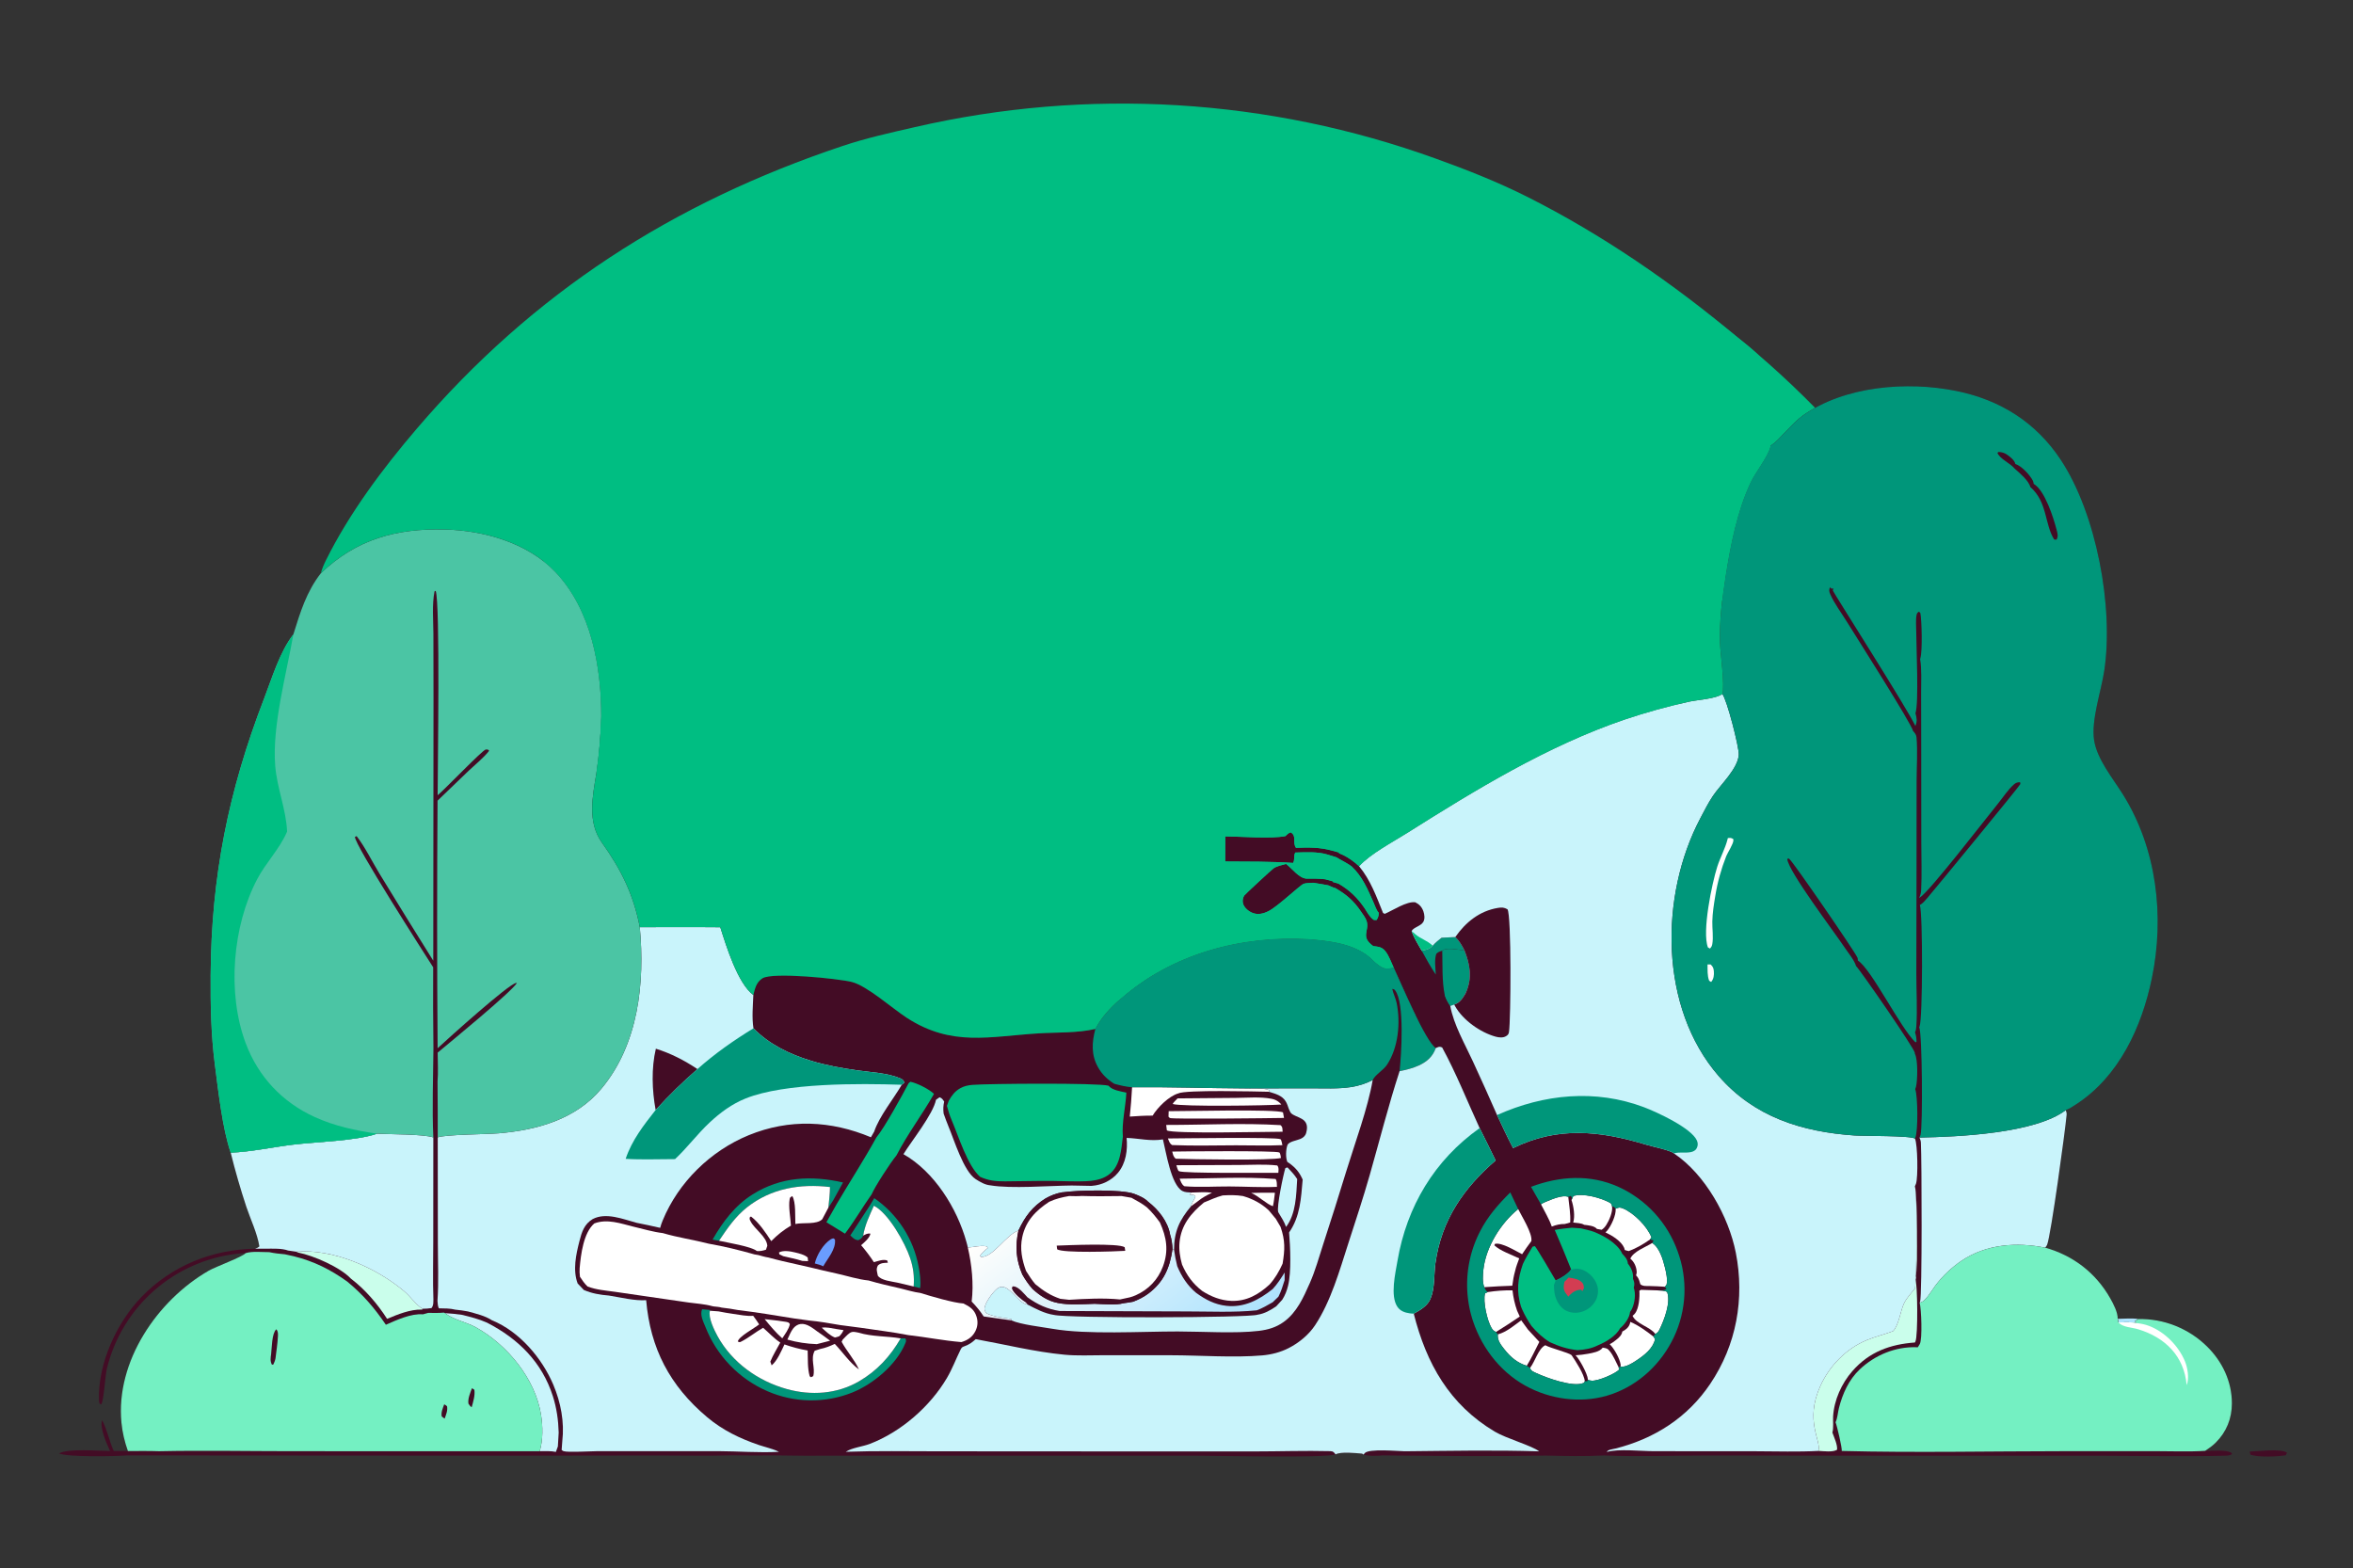
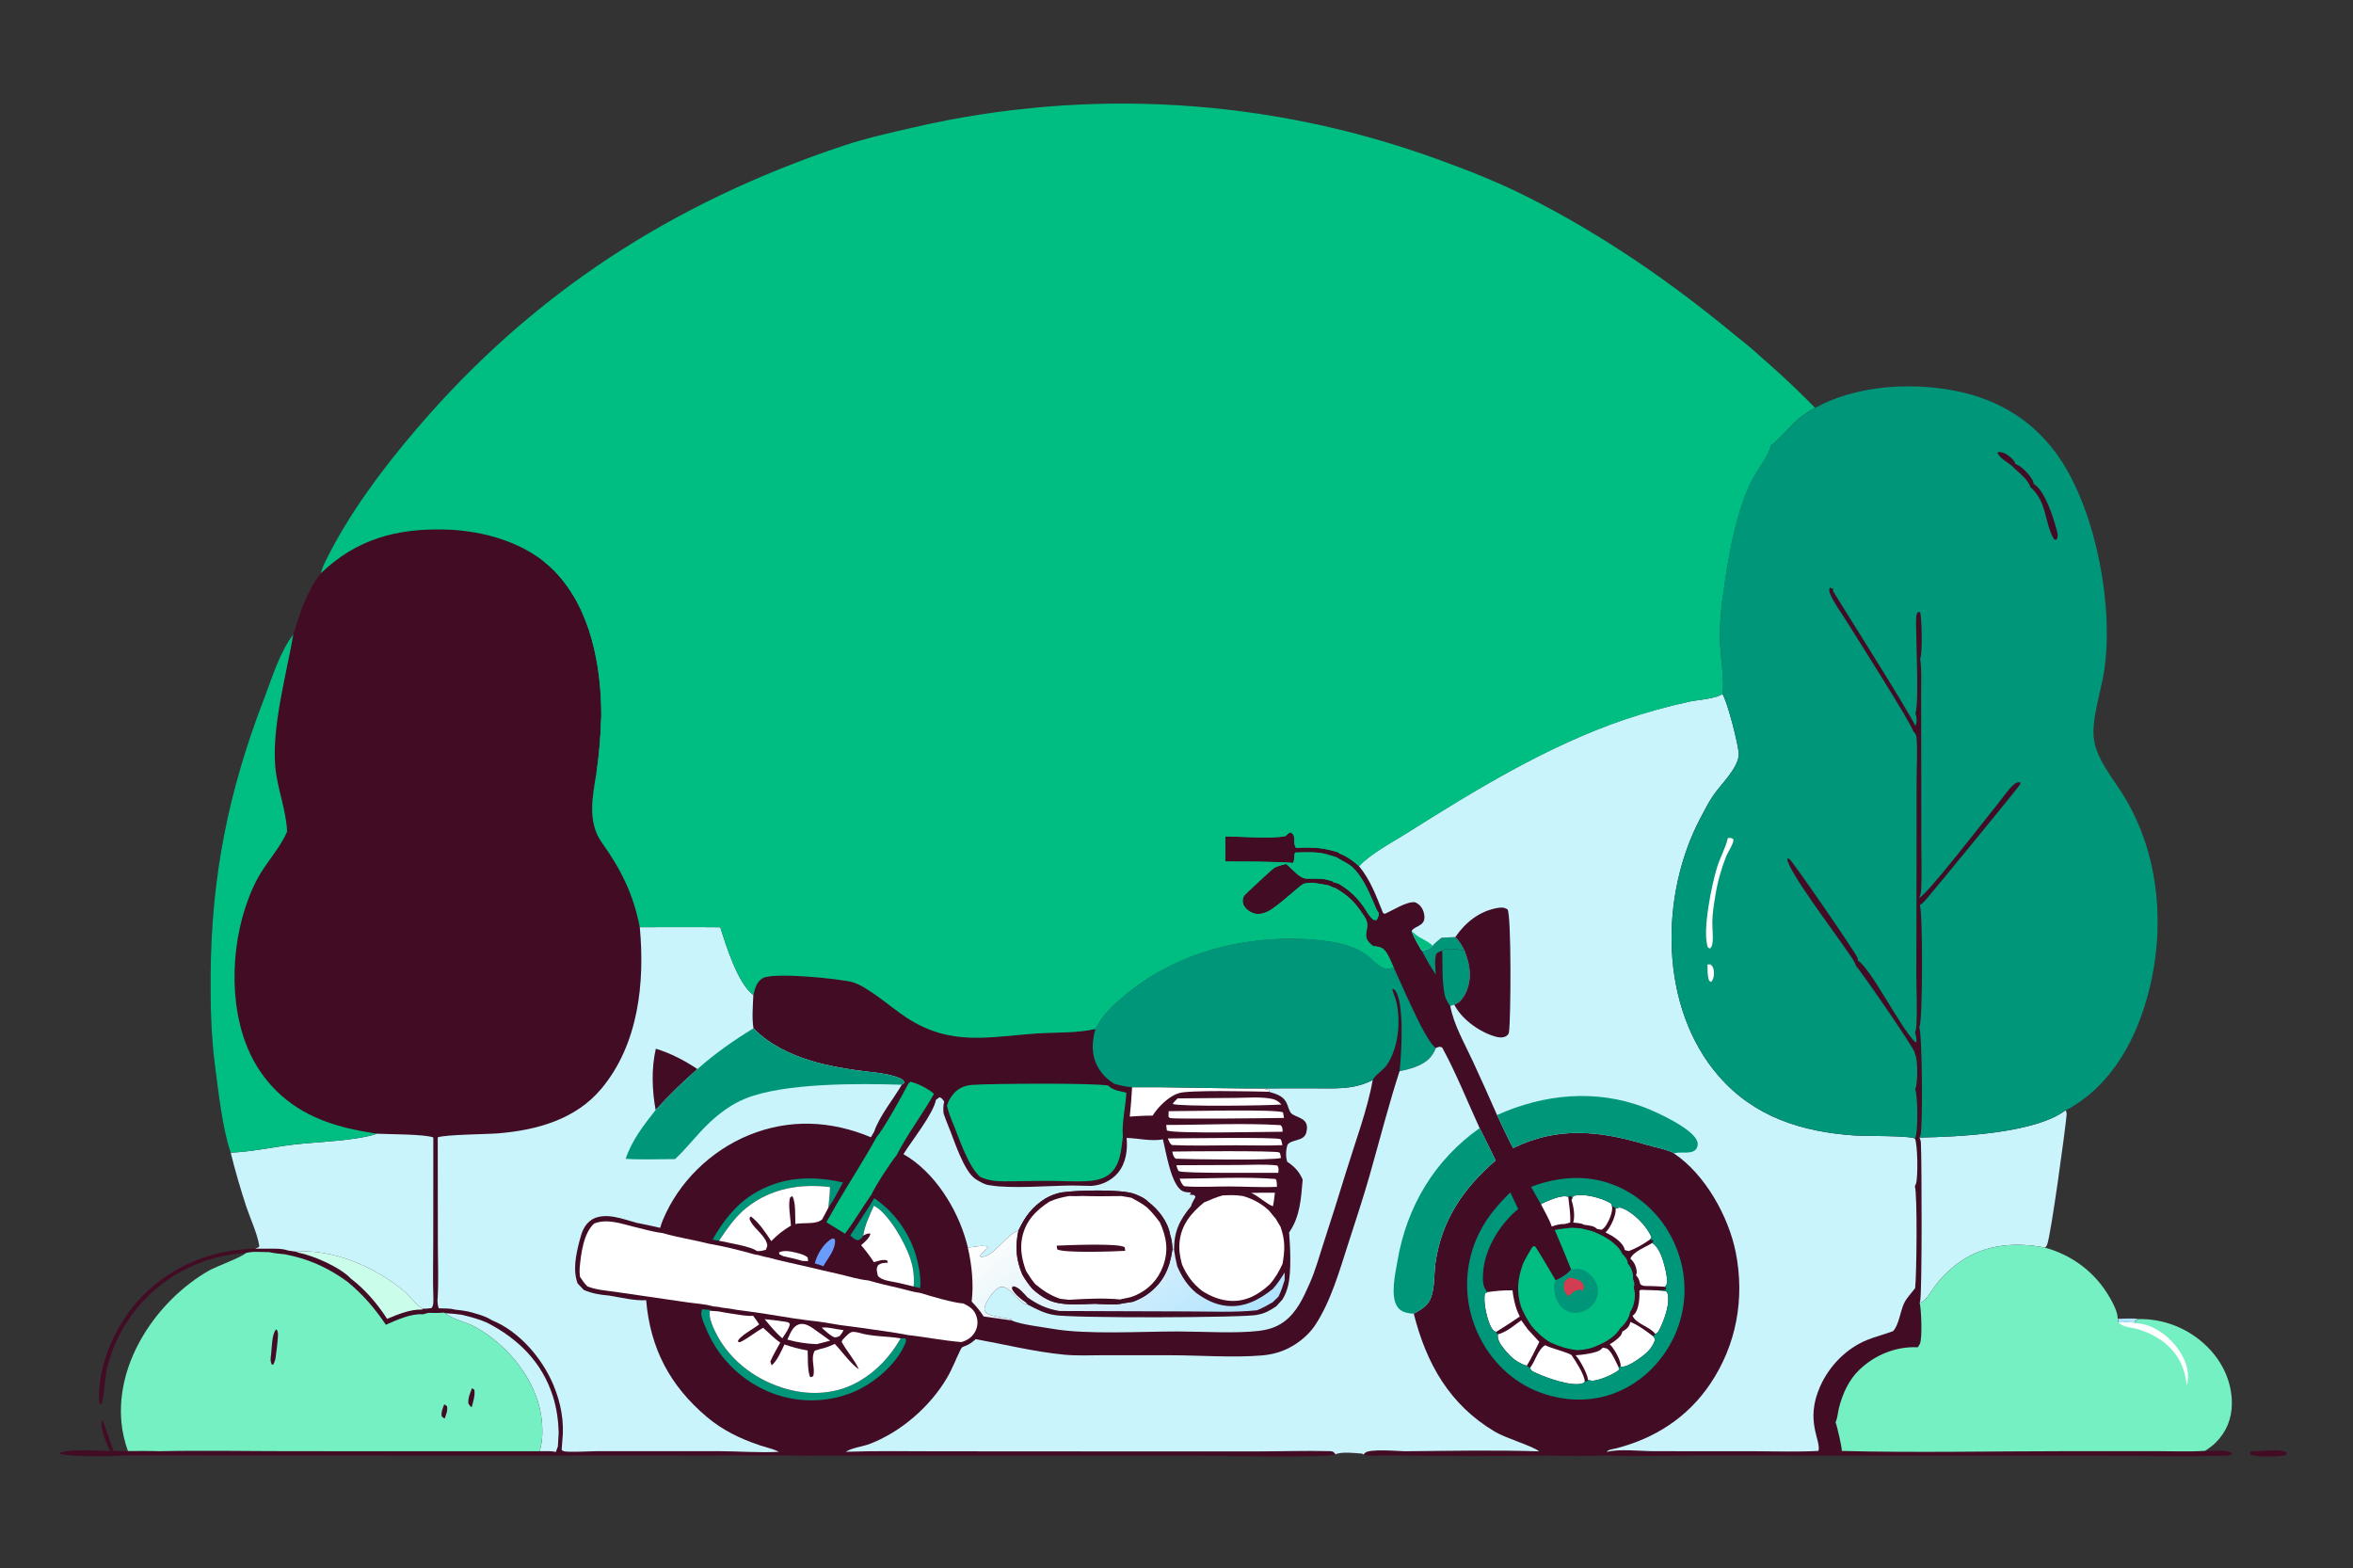
<svg xmlns="http://www.w3.org/2000/svg" width="1811" height="1207" viewBox="0 0 1811 1207" fill="none">
  <rect x="0" y="0" width="1811" height="1207" fill="#333333" stroke="none" />
  <path d="M1505.7 463.197C1504.8 459.581 1503.34 456.325 1501.69 453C1483.77 416.942 1458.1 382.639 1432.01 352.11C1342.35 247.194 1234.67 178.056 1104.3 134.442C1086.01 128.322 1067.29 124.174 1048.51 119.884C1044.37 118.932 1040.23 118.017 1036.09 117.139C1031.94 116.262 1027.78 115.422 1023.62 114.618C1019.46 113.815 1015.29 113.05 1011.11 112.321C1006.93 111.593 1002.75 110.902 998.559 110.248C994.37 109.595 990.175 108.979 985.975 108.401C981.775 107.823 977.569 107.282 973.359 106.779C969.149 106.276 964.935 105.811 960.717 105.384C956.498 104.957 952.277 104.567 948.051 104.215C943.825 103.864 939.597 103.55 935.366 103.274C931.135 102.998 926.902 102.76 922.666 102.56C918.431 102.36 914.194 102.198 909.956 102.074C905.718 101.95 901.479 101.863 897.239 101.815C893 101.767 888.76 101.757 884.519 101.785C880.28 101.813 876.041 101.879 871.802 101.982C867.563 102.086 863.326 102.228 859.089 102.408C854.853 102.587 850.619 102.805 846.387 103.061C842.154 103.316 837.924 103.61 833.697 103.941C829.47 104.273 825.247 104.642 821.026 105.049C816.806 105.456 812.59 105.901 808.377 106.384C804.164 106.866 799.957 107.387 795.753 107.945C791.55 108.503 787.353 109.099 783.161 109.732C778.968 110.365 774.782 111.036 770.601 111.745C766.42 112.453 762.246 113.199 758.079 113.982C753.913 114.765 749.753 115.585 745.601 116.443C741.448 117.301 737.304 118.196 733.168 119.128C729.031 120.06 724.903 121.029 720.785 122.035C716.666 123.041 712.557 124.083 708.456 125.163C704.356 126.243 700.266 127.359 696.186 128.512C692.105 129.665 688.036 130.854 683.976 132.08C679.917 133.306 675.87 134.568 671.834 135.866C667.798 137.165 663.774 138.499 659.762 139.869C655.749 141.24 651.749 142.646 647.762 144.089C623.962 152.639 600.113 162.05 577.492 173.409C519.804 202.377 465.078 240.091 415.634 281.483C410.363 285.902 396.944 295.456 394.798 301.908C426.754 303.864 436.53 316.434 461.823 331.057C469.134 335.285 478.037 338.746 486.527 336.124C498.991 332.278 502.163 318.707 507.883 308.595C512.965 299.635 520.972 293.234 530.924 290.495C539.485 288.139 549.284 288.218 557.857 290.482C583.976 297.386 589.14 316.739 609.485 324.998C634.919 335.323 691.914 335.705 711.556 348.538C713.902 350.071 714.115 350.616 714.709 353.189C714.412 354.025 714.155 354.817 713.599 355.524C708.638 361.83 691.44 362.877 683.682 363.561C657.477 365.866 627.858 364.261 601.291 364.307L435.232 364.433C425.162 364.469 399.456 363.173 390.883 364.851C390.576 364.911 390.27 364.982 389.951 365.047C390.034 365.397 390.116 365.748 390.199 366.096C392.204 373.752 401.731 385.568 405.481 393.578C415.752 415.534 420.87 441.644 424.608 465.447C427.237 482.225 429.384 499.892 428.876 516.885C428.641 525.01 424.997 550.159 427.108 556.176C431.707 559.809 446.199 560.715 452.413 562.045C469.299 565.741 485.934 570.349 502.317 575.869C561.654 596.065 617.109 629.975 669.826 663.238C681.008 670.294 697.957 679.154 706.669 688.769L709.488 686.302C713.314 683.239 717.446 680.435 722.103 678.846L722.056 678.227L727.862 676.629C736.973 674.132 745.902 674.2 755.228 674.594C758.169 670.452 754.371 665.422 759.345 662.665C761.122 663.34 762.072 664.272 763.38 665.58C774.567 667.787 797.195 665.894 809.664 665.795L809.715 685.128C792.297 685.232 774.84 685.066 757.453 686.224C755.931 683.617 757.195 680.616 755.761 678.235C747.452 678.068 739.12 677.407 731.047 679.756L723.965 681.95L721.909 683.214C718.682 685.009 715.385 686.712 712.398 688.892C704.043 696.796 700.09 706.445 695.506 716.727C694.378 719.257 693.375 722.585 691.523 724.648C691.544 726.712 691.975 728.532 693.255 730.181L695.317 730.094C698.493 727.852 700.233 724.562 702.235 721.317C707.857 713.022 713.877 707.193 722.539 702.134L726.814 700.925L726.616 700.472L732.747 698.78C737.401 698.269 741.91 698.225 746.588 698.319C752.779 698.365 757.9 690.757 762.851 686.987C765.917 687.836 769.79 688.593 772.455 690.367C773.804 691.265 794.745 710.662 795.168 711.445C796.225 713.403 796.634 715.788 795.861 717.918C794.749 720.975 791.634 723.528 788.677 724.691C784.43 726.36 780.235 725.279 776.331 723.31C769.039 719.636 751.986 703.173 749.237 702.262C747.329 701.63 744.121 701.747 742.035 701.49L734.551 702.718L730.374 703.477L725.587 705.522L725.169 705.455C716.57 710.413 710.728 715.391 705.197 723.653C703.754 725.809 701.595 728.512 700.845 730.987C698.525 738.643 705.932 742.946 695.772 750.233C691.703 750.787 689.083 750.797 686.331 754.308C683.661 757.716 681.897 762.728 680.081 766.689C682.76 767.394 685.645 767.982 688.284 766.815C693.134 764.672 696.871 759.645 701.219 756.627C713.861 747.849 730.319 746.075 745.247 744.843C797.386 741.756 850.934 756.023 890.546 791.072C898.122 797.775 904.92 804.938 909.619 813.988C923.29 817.23 939.303 816.537 953.405 817.412C991.289 819.762 1019.93 827.816 1054.49 805.601C1065.72 798.382 1085.24 780.811 1097.12 777.827C1107.38 775.252 1158.11 770.067 1165.88 775.029C1170.63 778.064 1171.6 782.794 1172.88 787.881C1184.94 778.953 1193.87 749.737 1198.31 735.728C1218.95 735.49 1239.62 735.773 1260.27 735.662C1265.09 710.52 1274.67 691.231 1289.4 670.621C1300.74 654.764 1296.66 635.208 1293.64 617.048C1291.5 602.702 1290.43 588.532 1289.88 574.04C1289.81 535.355 1297.58 491.062 1325.5 461.994C1346.88 439.734 1380.37 430.296 1410.49 429.569C1447.66 428.672 1478.33 437.033 1505.7 463.197Z" fill="#00BE82" />
  <path d="M1629.89 1015.07C1634.86 1015.05 1640.67 1014.41 1645.54 1015.21C1645.29 1015.42 1645.06 1015.64 1644.81 1015.84C1643.83 1016.65 1644.28 1016.43 1643.22 1016.7L1644.1 1018.3C1639.75 1017.39 1634.94 1017.79 1630.49 1017.84L1629.89 1015.07Z" fill="#AEE4FE" />
  <path d="M1731.54 1117.25C1738.07 1117.04 1755.11 1114.82 1760.18 1118.01L1759.3 1120.06C1752.8 1121.13 1738.13 1121.82 1732.03 1119.6L1731.54 1117.25Z" fill="#430C25" />
  <path d="M1362.74 342.998C1363.08 342.795 1363.42 342.599 1363.76 342.389C1368.93 339.183 1379.34 325.73 1387.44 319.95C1419.64 296.982 1467.85 293.243 1505.69 300.91C1539.43 307.746 1566.95 325.007 1586.05 353.857C1613.53 395.314 1626.99 467.367 1619.54 516.386C1617.14 532.236 1609.35 554.425 1611.76 569.808C1614.06 584.461 1626.12 598.979 1633.9 611.407C1660.06 653.224 1666.08 705.339 1656.2 752.986C1648.43 790.49 1630.94 828.49 1597.96 849.953C1595.46 851.579 1592.73 853.421 1589.91 854.443C1590.45 855.83 1590.71 856.711 1590.57 858.224C1589.53 869.948 1578.54 950.659 1575.59 958.033C1575.2 959.002 1574.74 959.497 1574.06 960.269C1595.67 966.343 1613.04 979.681 1624.16 999.274C1626.56 1003.49 1630.08 1010.18 1629.89 1015.07L1630.5 1017.84C1634.94 1017.79 1639.75 1017.39 1644.1 1018.31L1643.22 1016.7C1644.28 1016.43 1643.83 1016.65 1644.81 1015.85C1645.06 1015.64 1645.29 1015.42 1645.54 1015.21C1646.77 1015.18 1647.99 1015.19 1649.21 1015.23C1650.44 1015.26 1651.66 1015.33 1652.88 1015.43C1654.1 1015.52 1655.31 1015.65 1656.52 1015.81C1657.74 1015.97 1658.95 1016.16 1660.15 1016.37C1661.36 1016.59 1662.55 1016.84 1663.75 1017.12C1664.94 1017.4 1666.12 1017.71 1667.3 1018.04C1668.47 1018.38 1669.64 1018.74 1670.8 1019.14C1671.96 1019.54 1673.1 1019.96 1674.24 1020.41C1675.38 1020.86 1676.5 1021.34 1677.62 1021.85C1678.72 1022.36 1679.83 1022.9 1680.92 1023.46C1682 1024.02 1683.07 1024.61 1684.13 1025.23C1685.19 1025.85 1686.23 1026.49 1687.25 1027.16C1688.27 1027.83 1689.28 1028.52 1690.27 1029.24C1691.26 1029.96 1692.23 1030.7 1693.18 1031.47C1694.14 1032.24 1695.08 1033.03 1695.99 1033.84C1696.9 1034.65 1697.79 1035.49 1698.66 1036.35C1710.49 1048 1717.79 1063.4 1717.79 1080.14C1717.78 1091.77 1713.65 1102.08 1705.39 1110.31C1702.9 1112.8 1700.15 1114.75 1697.23 1116.67C1703.06 1116.83 1711.92 1115.62 1717.1 1117.94L1717.99 1119.1C1715.9 1120.5 1713.77 1120.4 1711.31 1120.45C1679.41 1121.16 1647.33 1120.49 1615.43 1120.44L1447.21 1120.44L1314.16 1120.24C1287.73 1120.29 1261 1121.3 1234.59 1120.22C1219.74 1120.98 1204.54 1120.66 1189.65 1120.31C1147.93 1121.05 1105.97 1120.61 1064.25 1120.18C1059.67 1120.55 1053.81 1120.93 1049.43 1119.55C1049.9 1118.98 1050.05 1118.75 1050.53 1118.29C1054.03 1114.92 1075.27 1116.85 1081.05 1117C1115.4 1116.69 1150.27 1115.94 1184.59 1117.07C1179.19 1112.73 1159.39 1107.22 1150.4 1101.85C1115.52 1081.05 1097.82 1049.5 1088.1 1011.09C1093.14 1008.3 1098.63 1005.18 1100.98 999.63C1104.48 991.342 1103.55 980.87 1104.8 972.022C1109.5 939.013 1126.36 914.554 1151.11 893.177C1147.09 884.844 1142.99 876.546 1138.81 868.284C1129.34 847.726 1120.77 826.015 1109.94 806.176C1107.65 805.259 1107.29 805.801 1105.06 806.657C1096.97 801.497 1077.84 755.691 1072.61 744.639C1070.79 740.678 1069.03 735.666 1066.36 732.258C1063.6 728.747 1060.98 728.737 1056.92 728.183C1046.76 720.896 1054.16 716.593 1051.84 708.937C1051.09 706.462 1048.93 703.759 1047.49 701.603C1041.96 693.34 1036.12 688.363 1027.52 683.405L1027.1 683.472L1022.31 681.427L1018.14 680.668L1010.65 679.44C1008.57 679.697 1005.36 679.58 1003.45 680.212C1000.7 681.123 983.649 697.586 976.357 701.26C972.452 703.229 968.258 704.31 964.011 702.641C961.053 701.478 957.939 698.925 956.827 695.868C956.053 693.738 956.463 691.353 957.519 689.395C957.942 688.612 978.884 669.215 980.233 668.317C982.898 666.543 986.77 665.786 989.836 664.937C994.788 668.707 999.909 676.315 1006.1 676.269C1010.78 676.175 1015.29 676.219 1019.94 676.73L1026.07 678.422L1025.87 678.875L1030.15 680.084C1038.81 685.143 1044.83 690.972 1050.45 699.267C1052.45 702.512 1054.19 705.802 1057.37 708.044L1059.43 708.131C1060.71 706.482 1061.14 704.662 1061.16 702.598C1059.31 700.535 1058.31 697.207 1057.18 694.677C1052.6 684.395 1048.64 674.746 1040.29 666.842C1037.3 664.663 1034.01 662.959 1030.78 661.164L1028.72 659.9L1021.64 657.706C1013.57 655.357 1005.24 656.018 996.927 656.185C995.493 658.566 996.757 661.567 995.234 664.174C977.847 663.016 960.391 663.182 942.973 663.078L943.023 643.745C955.492 643.844 978.121 645.737 989.308 643.53C990.616 642.222 991.566 641.29 993.343 640.615C998.317 643.372 994.519 648.402 997.46 652.544C1006.79 652.15 1015.71 652.082 1024.83 654.579L1030.63 656.177L1030.58 656.797C1035.24 658.385 1039.37 661.19 1043.2 664.252L1046.02 666.719C1054.73 657.104 1071.68 648.244 1082.86 641.188C1135.58 607.925 1191.03 574.015 1250.37 553.819C1266.75 548.299 1283.39 543.691 1300.27 539.995C1306.49 538.665 1320.98 537.759 1325.58 534.126C1327.69 528.109 1324.05 502.96 1323.81 494.835C1323.3 477.842 1325.45 460.175 1328.08 443.397C1331.82 419.594 1336.94 393.484 1347.21 371.528C1350.96 363.518 1360.48 351.702 1362.49 344.046C1362.57 343.699 1362.65 343.348 1362.74 342.998Z" fill="#430C25" />
  <path d="M1109.53 721.738L1120.08 721.231C1123.28 724.238 1125.18 727.674 1127.15 731.559C1123.09 731.068 1114.09 729.178 1110.61 731.276C1110.4 731.405 1110.23 731.595 1110.03 731.754C1108.07 732.311 1106.91 732.716 1105.43 734.141C1103.85 739.143 1104.84 744.925 1105.07 750.123C1101.12 744.172 1097.65 738.095 1094.27 731.8C1097.76 731.024 1100.24 730.562 1102.7 727.917C1104.65 725.497 1107.13 723.676 1109.53 721.738Z" fill="#00967A" />
  <path d="M1186.03 926.923C1187.17 926.174 1188.22 925.575 1189.5 925.065C1193.98 923.275 1202.59 919.344 1207.02 921.234C1207.7 927.614 1208.94 934.523 1208.5 940.927L1204.38 942.067C1200.82 941.998 1197.63 942.79 1194.32 944.022C1192.45 938.376 1188.7 932.305 1186.03 926.923Z" fill="white" />
  <path d="M1233.52 1037.26C1236.4 1037.69 1237.25 1037.76 1239.14 1040.18C1241.85 1043.63 1243.76 1048.36 1245.74 1052.25L1246.2 1054.15C1242.93 1057.46 1230.12 1062.97 1225.12 1062.69C1224.02 1062.63 1223.12 1062.39 1222.09 1062.01C1222.09 1061.85 1222.12 1061.68 1222.11 1061.52C1221.8 1057.41 1215.62 1045.98 1212.62 1043.11C1215.88 1042.93 1219.05 1042.56 1222.26 1041.96C1225.76 1041.3 1231.37 1040.41 1233.52 1037.26Z" fill="white" />
  <path d="M1145.12 994.467C1151.54 993.5 1157.6 993.035 1164.11 993.142C1164.69 998.558 1165.83 1003.63 1167.63 1008.77L1169.7 1013.32C1163.68 1017.41 1157.58 1021.37 1151.4 1025.2C1149.44 1024.16 1149 1023.88 1147.9 1021.97C1144.61 1016.27 1141.24 1001.78 1142.98 995.47L1145.12 994.467Z" fill="white" />
  <path d="M1209.52 923.686L1210.96 920.538C1218.3 918.146 1231.66 921.857 1238.23 925.281C1239.65 926.026 1240.08 926.217 1240.6 927.831C1240.65 928.027 1240.64 928.239 1240.68 928.442C1241.52 932.387 1238.48 939.416 1236.33 942.737C1235.3 944.323 1234.31 945.486 1232.72 946.524L1229.12 945.887C1227 943.366 1222.32 943.111 1219.23 942.702C1217.22 941.332 1213.3 941.311 1210.84 940.956C1212.34 935.955 1211.17 928.554 1209.52 923.686Z" fill="white" />
  <path d="M1170.81 1016.2L1175.99 1023.32L1184.76 1032.81C1181.62 1038.87 1178.7 1045.44 1175.06 1051.19C1167.75 1048.95 1162.63 1044.57 1157.89 1038.58C1155.14 1035.11 1152.32 1031.54 1152.83 1027.03C1159.48 1025.3 1165.33 1020.18 1170.81 1016.2Z" fill="white" />
  <path d="M1263 992.754L1275.79 993.17C1277.93 993.342 1281.46 993.148 1283.14 994.497C1286.03 1002.64 1280.8 1016.08 1277.18 1023.45C1276.43 1024.99 1275.59 1025.92 1274.06 1026.72C1269.72 1020.95 1259.41 1019.23 1256.49 1012.71C1257.11 1012.25 1257.7 1011.76 1258.2 1011.16C1261.51 1007.19 1262.09 998.384 1261.76 993.404L1263 992.754Z" fill="white" />
  <path d="M1271.64 956.707C1277.2 960.126 1279.93 969.448 1281.44 975.612C1282.41 979.566 1283.58 984.75 1282.69 988.776L1281.43 990.387C1277.58 990.009 1273.6 990.002 1269.72 989.83C1267.23 989.779 1264.6 990.121 1262.55 988.521C1261.93 986.496 1261.38 984.082 1259.97 982.456C1259.72 982.173 1259.46 981.905 1259.2 981.629C1259.55 980.537 1259.77 979.661 1259.67 978.502C1259.37 974.76 1257.68 971.138 1254.8 968.734C1257.19 963.196 1266.6 959.837 1271.64 956.707Z" fill="white" />
  <path d="M1243.49 930.335C1246.06 929.302 1246.56 929.052 1249.26 930.164C1257.41 933.526 1267.97 944.082 1271.02 952.334L1269.96 953.979C1264.94 957.549 1259.38 960.786 1253.6 962.922C1252.56 962.67 1251.48 962.476 1250.49 962.093C1250.31 961.309 1250.29 960.986 1249.98 960.293C1247.73 955.142 1240.51 950.795 1235.62 948.509C1236.12 948.06 1236.53 947.741 1236.95 947.239C1240.04 943.595 1243.98 935.068 1243.49 930.335Z" fill="white" />
  <path d="M1254.79 1017.44C1261.05 1020.01 1267.14 1024.55 1272.49 1028.64L1273.85 1030.63C1272.31 1037.88 1265.51 1043.12 1259.65 1047C1255.9 1049.49 1251.78 1052.09 1247.16 1052.05C1247.33 1051.37 1247.43 1051.12 1247.33 1050.34C1246.64 1045.52 1242.33 1037.95 1238.92 1034.57C1240.59 1033.79 1242.24 1032.57 1243.69 1031.42C1245.83 1029.76 1248.29 1027.63 1248.62 1024.85C1251.1 1023.61 1253.34 1021.87 1254.34 1019.18C1254.58 1018.55 1254.65 1018.13 1254.79 1017.44Z" fill="white" />
  <path d="M1110.04 731.754C1110.23 731.595 1110.4 731.405 1110.61 731.276C1114.09 729.178 1123.09 731.068 1127.15 731.559C1131.46 742.551 1133.2 752.559 1128.37 763.729C1128.18 764.154 1127.97 764.568 1127.77 764.983C1125.54 768.567 1123.59 771.924 1119.27 773.175L1116.21 774.266C1114.32 771.517 1113.05 769.124 1111.97 765.958C1109.72 755.11 1110.35 742.806 1110.04 731.754Z" fill="#00967A" />
  <path d="M1111.97 765.958C1117.27 765.19 1122.43 765.053 1127.76 764.983C1125.54 768.568 1123.59 771.925 1119.27 773.175L1116.21 774.267C1114.32 771.517 1113.05 769.124 1111.97 765.958Z" fill="#00967A" />
  <path d="M1177.59 1052.86C1181.43 1048.06 1183.96 1038.05 1189.32 1035.39C1193.76 1037.8 1207.13 1040.99 1209.53 1043C1212.6 1047.5 1219.33 1057.74 1219.73 1063.06C1219.19 1064.4 1219.63 1064.07 1218.37 1064.58C1210.5 1067.78 1190.32 1060.54 1182.37 1056.81C1180.14 1055.76 1178.43 1055.27 1177.59 1052.86Z" fill="white" />
-   <path d="M1168.47 930.582C1171.27 936.288 1179.62 949.406 1178.61 955.233C1176.14 958.544 1173.77 961.881 1171.5 965.335C1166.77 963.007 1155.78 955.999 1150.6 957.384L1150.13 958.478C1154.52 962.716 1163.62 965.833 1169.28 968.55C1168.14 971.733 1166.83 974.923 1166.12 978.234C1165.05 982.021 1164.43 985.687 1163.95 989.591C1156.75 989.859 1149.57 990.151 1142.39 990.712C1140.83 986.906 1141.26 981.267 1141.7 977.212C1143.6 959.706 1155.12 941.435 1168.47 930.582Z" fill="white" />
-   <path d="M1473.99 991.489C1475.16 981.85 1475.83 919.252 1473.79 913.109C1475.68 917.302 1476.28 977.428 1474.4 982.516C1474.3 982.796 1474.18 983.068 1474.06 983.344C1475.94 988.174 1476.23 1028.06 1474.25 1032.41C1474.12 1032.71 1473.97 1032.99 1473.83 1033.28C1454.75 1034.67 1438.66 1040.48 1425.7 1055.28C1417.4 1064.75 1411.54 1077.72 1410.86 1090.35C1410.67 1094.02 1411.35 1099.14 1410.3 1102.57C1411.6 1106.31 1414.31 1111.91 1413.92 1115.82C1410.69 1117.91 1403.59 1116.9 1399.58 1116.73C1401.85 1108.58 1388.87 1093.82 1401 1066.83C1407.99 1051.28 1420.94 1037.95 1436.81 1031.42C1443.37 1028.73 1450.33 1027.07 1456.96 1024.58C1461.4 1020.23 1462.66 1008.97 1465.44 1003.18C1467.53 998.816 1471.1 995.302 1473.99 991.489Z" fill="#CAFEEB" />
  <path d="M1209.81 944.945L1216.74 945.436C1219.97 946.241 1223.44 946.888 1226.57 948.021C1234.04 950.973 1243.97 956.446 1248.02 963.813C1248.21 964.138 1248.29 964.505 1248.44 964.85C1250.62 967.137 1252.66 969.262 1252.9 972.59C1255.62 975.927 1257.26 979.835 1256.83 984.205C1257.93 986.902 1258.23 988.325 1257.43 991.153C1259.15 995.909 1258.2 1002.56 1256.18 1007.13C1255.73 1008.15 1255.24 1008.87 1254.59 1009.75C1254.3 1013.95 1250.63 1019.14 1247.47 1021.85C1247.3 1021.98 1247.13 1022.1 1246.96 1022.23C1243.93 1028.22 1236.03 1032.9 1229.99 1035.38C1224.89 1037.98 1219.75 1038.85 1214.06 1039.18C1206.24 1038.31 1200.01 1036.31 1192.86 1033.03C1187.32 1029.67 1182.95 1025.49 1178.75 1020.6C1175.9 1016.43 1173.56 1012.37 1171.5 1007.76L1170.61 1005.57C1167.01 993.699 1168.07 984.486 1172.09 972.876C1174.17 968.257 1176.99 963.889 1179.55 959.514L1181.32 959.127C1182.8 960.633 1195.64 982.446 1197.36 985.515C1201.08 984.054 1207.07 980.38 1209.22 977.018C1205.17 966.84 1200.97 956.724 1196.62 946.67C1201.01 945.808 1205.36 945.341 1209.81 944.945Z" fill="#00BE82" />
  <path d="M1209.78 977.067C1213.45 976.018 1216.48 976.433 1219.87 978.202C1224.23 980.47 1228.18 985.123 1229.44 989.878C1229.57 990.407 1229.68 990.941 1229.76 991.481C1229.83 992.021 1229.89 992.564 1229.91 993.109C1229.93 993.655 1229.93 994.2 1229.89 994.744C1229.85 995.288 1229.78 995.83 1229.69 996.367C1229.6 996.905 1229.48 997.435 1229.32 997.96C1229.17 998.484 1228.99 999 1228.79 999.506C1228.59 1000.01 1228.36 1000.51 1228.11 1000.99C1227.85 1001.47 1227.56 1001.94 1227.26 1002.39C1226.93 1002.89 1226.57 1003.37 1226.18 1003.83C1225.8 1004.29 1225.39 1004.74 1224.97 1005.16C1224.54 1005.58 1224.1 1005.98 1223.64 1006.36C1223.17 1006.74 1222.69 1007.09 1222.19 1007.42C1221.68 1007.75 1221.17 1008.06 1220.64 1008.34C1220.11 1008.62 1219.56 1008.87 1219 1009.1C1218.44 1009.32 1217.88 1009.52 1217.3 1009.69C1216.73 1009.86 1216.15 1010 1215.56 1010.11C1211.47 1010.88 1206.99 1010.16 1203.57 1007.69C1199.51 1004.77 1197.07 999.491 1196.37 994.621C1196.1 992.76 1196.06 990.863 1196.02 988.986L1197.36 985.515C1201.08 984.053 1207.07 980.38 1209.21 977.018L1209.78 977.067Z" fill="#00967A" />
  <path d="M1207.06 997.996C1207.48 997.473 1207.94 996.977 1208.41 996.507C1210.81 994.114 1213.65 992.68 1217.05 992.641L1217.8 993.902C1217.53 996.442 1217.45 996.427 1215.55 998.159C1212.35 999.001 1210.22 998.655 1207.06 997.996Z" fill="#00967A" />
  <path d="M1207.2 983.324C1210.9 983.864 1215.51 984.366 1217.99 987.535C1218.92 988.711 1218.87 989.819 1219.11 991.25C1218.72 992.201 1218.4 993.056 1217.8 993.902L1217.05 992.641C1213.65 992.68 1210.81 994.114 1208.41 996.507C1207.93 996.977 1207.48 997.473 1207.06 997.996C1206.33 997.066 1205.6 996.135 1204.94 995.154C1202.97 992.259 1203.43 989.875 1204.06 986.581C1205.22 985.638 1206.2 984.425 1207.2 983.324Z" fill="#D23D52" />
  <path d="M1178.35 913.461C1200.43 905.182 1223.84 903.611 1245.79 913.561C1247.1 914.159 1248.39 914.79 1249.66 915.453C1250.94 916.116 1252.2 916.81 1253.45 917.535C1254.68 918.26 1255.9 919.016 1257.1 919.803C1258.3 920.59 1259.49 921.405 1260.65 922.25C1261.81 923.096 1262.95 923.97 1264.07 924.873C1265.19 925.775 1266.29 926.704 1267.36 927.661C1268.44 928.619 1269.49 929.602 1270.51 930.611C1271.53 931.62 1272.53 932.654 1273.5 933.713C1274.47 934.772 1275.41 935.855 1276.33 936.962C1277.25 938.067 1278.14 939.195 1279 940.346C1279.86 941.497 1280.7 942.669 1281.5 943.861C1282.3 945.053 1283.07 946.264 1283.81 947.495C1284.56 948.726 1285.27 949.974 1285.94 951.24C1286.63 952.506 1287.28 953.788 1287.89 955.087C1288.5 956.385 1289.09 957.698 1289.64 959.025C1290.19 960.353 1290.7 961.694 1291.19 963.047C1291.68 964.375 1292.14 965.716 1292.56 967.068C1292.98 968.42 1293.38 969.781 1293.74 971.153C1294.09 972.524 1294.42 973.903 1294.71 975.291C1295 976.678 1295.25 978.072 1295.46 979.472C1295.68 980.871 1295.87 982.276 1296.01 983.685C1296.16 985.094 1296.28 986.506 1296.36 987.921C1296.44 989.335 1296.48 990.751 1296.49 992.168C1296.49 993.585 1296.47 995.001 1296.42 996.417C1296.35 997.832 1296.26 999.245 1296.12 1000.66C1295.99 1002.07 1295.82 1003.47 1295.61 1004.88C1295.42 1006.28 1295.18 1007.68 1294.91 1009.07C1294.64 1010.46 1294.33 1011.84 1293.99 1013.22C1293.65 1014.59 1293.28 1015.96 1292.87 1017.31C1292.46 1018.67 1292.02 1020.02 1291.55 1021.35C1291.07 1022.69 1290.57 1024.01 1290.02 1025.32C1289.48 1026.63 1288.91 1027.92 1288.3 1029.21C1278.68 1049.46 1261.71 1065.67 1240.4 1073.08C1220.07 1080.16 1196.95 1077.87 1177.75 1068.48C1156.74 1058.2 1141.17 1039.08 1133.77 1017.03C1133.53 1016.33 1133.31 1015.62 1133.09 1014.92C1132.87 1014.21 1132.66 1013.5 1132.47 1012.78C1132.27 1012.07 1132.07 1011.35 1131.89 1010.63C1131.71 1009.92 1131.54 1009.19 1131.37 1008.47C1131.21 1007.75 1131.06 1007.02 1130.91 1006.3C1130.77 1005.57 1130.63 1004.84 1130.5 1004.11C1130.37 1003.38 1130.26 1002.65 1130.15 1001.92C1130.04 1001.18 1129.94 1000.45 1129.85 999.714C1129.75 998.978 1129.67 998.241 1129.6 997.504C1129.53 996.766 1129.46 996.028 1129.41 995.288C1129.35 994.549 1129.31 993.81 1129.27 993.07C1129.24 992.329 1129.21 991.588 1129.19 990.848C1129.18 990.107 1129.17 989.366 1129.17 988.624C1129.17 987.883 1129.18 987.142 1129.2 986.401C1129.22 985.66 1129.25 984.919 1129.28 984.179C1129.32 983.439 1129.37 982.699 1129.43 981.961C1129.48 981.222 1129.55 980.484 1129.62 979.746C1129.7 979.009 1129.78 978.272 1129.87 977.537C1129.97 976.802 1130.07 976.067 1130.18 975.335C1130.29 974.602 1130.41 973.87 1130.54 973.14C1130.67 972.411 1130.81 971.683 1130.96 970.956C1131.11 970.23 1131.26 969.506 1131.43 968.784C1131.59 968.061 1131.77 967.341 1131.95 966.623C1132.14 965.905 1132.33 965.189 1132.53 964.476C1132.73 963.762 1132.94 963.051 1133.16 962.343C1133.38 961.635 1133.61 960.93 1133.84 960.228C1134.08 959.525 1134.33 958.826 1134.58 958.129C1134.83 957.433 1135.1 956.74 1135.37 956.052C1135.64 955.362 1135.92 954.675 1136.21 953.992C1136.5 953.309 1136.79 952.63 1137.1 951.956C1137.4 951.28 1137.72 950.608 1138.04 949.941C1138.36 949.273 1138.69 948.61 1139.03 947.95C1145.05 936.141 1153.1 927.008 1162.4 917.773L1168.46 930.583C1155.12 941.436 1143.6 959.707 1141.7 977.213C1141.26 981.268 1140.83 986.906 1142.39 990.713C1143.11 992.102 1143.66 993.733 1145.12 994.467L1142.98 995.47C1141.23 1001.78 1144.61 1016.27 1147.9 1021.97C1149 1023.88 1149.43 1024.16 1151.4 1025.2L1152.82 1027.03C1152.31 1031.54 1155.14 1035.11 1157.88 1038.58C1162.63 1044.58 1167.75 1048.96 1175.06 1051.19L1177.58 1052.86C1178.43 1055.27 1180.14 1055.76 1182.36 1056.81C1190.32 1060.55 1210.5 1067.78 1218.36 1064.58C1219.63 1064.08 1219.19 1064.4 1219.73 1063.06L1221.58 1063.13L1222.09 1062.01C1223.12 1062.39 1224.01 1062.63 1225.12 1062.69C1230.12 1062.97 1242.93 1057.46 1246.19 1054.15L1245.73 1052.25L1247.16 1052.05C1251.78 1052.09 1255.9 1049.49 1259.65 1047C1265.51 1043.12 1272.31 1037.88 1273.85 1030.63L1272.49 1028.64L1274.06 1026.72C1275.59 1025.92 1276.43 1024.99 1277.18 1023.46C1280.8 1016.08 1286.03 1002.64 1283.14 994.498C1281.46 993.149 1277.93 993.343 1275.79 993.171C1278.06 993.07 1280.93 993.56 1282.55 991.959L1281.43 990.387L1282.69 988.775C1283.57 984.749 1282.41 979.565 1281.44 975.612C1279.93 969.447 1277.19 960.126 1271.64 956.706L1272.71 954.773L1269.95 953.979L1271.02 952.334C1267.97 944.082 1257.41 933.526 1249.26 930.164C1246.56 929.052 1246.06 929.302 1243.49 930.335C1242.53 928.965 1242.28 928.995 1240.67 928.443C1240.64 928.24 1240.65 928.028 1240.59 927.833C1240.07 926.218 1239.65 926.027 1238.22 925.282C1231.65 921.858 1218.29 918.147 1210.96 920.539L1209.52 923.687C1209.83 921.914 1209.96 921.925 1209.01 920.418L1207.02 921.233C1202.59 919.344 1193.98 923.275 1189.5 925.064C1188.22 925.574 1187.17 926.173 1186.03 926.923C1183.47 922.438 1180.84 917.983 1178.35 913.461Z" fill="#00967A" />
  <path d="M1589.91 854.443C1590.45 855.831 1590.71 856.711 1590.57 858.225C1589.53 869.948 1578.54 950.659 1575.59 958.033C1575.2 959.002 1574.74 959.497 1574.06 960.269C1552.14 955.972 1528.92 957.489 1509.86 970.268C1502.27 975.362 1494.99 982.198 1489.52 989.548C1487 992.943 1484.66 997.025 1481.75 1000.06C1480.39 1001.48 1479.36 1002.16 1477.48 1002.71C1477.59 1002.44 1477.69 1002.17 1477.8 1001.9C1479.44 997.262 1479.11 892.176 1478.42 879.535C1478.35 878.085 1477.93 876.851 1477.32 875.543C1506.81 875.008 1566.29 872.422 1589.91 854.443Z" fill="#C9F4FB" />
  <path d="M1477.48 1002.71C1479.36 1002.16 1480.39 1001.48 1481.75 1000.07C1484.66 997.026 1487 992.944 1489.52 989.549C1494.99 982.199 1502.27 975.362 1509.86 970.269C1528.92 957.49 1552.14 955.973 1574.06 960.27C1595.67 966.344 1613.04 979.683 1624.16 999.275C1626.55 1003.49 1630.08 1010.18 1629.89 1015.07L1630.49 1017.84C1634.94 1017.79 1639.75 1017.39 1644.1 1018.31L1643.22 1016.7C1644.28 1016.43 1643.83 1016.66 1644.81 1015.85C1645.06 1015.64 1645.29 1015.42 1645.54 1015.21C1646.77 1015.19 1647.99 1015.19 1649.21 1015.23C1650.43 1015.26 1651.65 1015.33 1652.87 1015.43C1654.09 1015.53 1655.31 1015.65 1656.52 1015.81C1657.74 1015.97 1658.95 1016.16 1660.15 1016.38C1661.35 1016.59 1662.55 1016.84 1663.75 1017.12C1664.93 1017.4 1666.12 1017.71 1667.3 1018.04C1668.47 1018.38 1669.63 1018.75 1670.8 1019.14C1671.95 1019.54 1673.1 1019.96 1674.24 1020.41C1675.37 1020.87 1676.5 1021.35 1677.61 1021.85C1678.72 1022.36 1679.82 1022.9 1680.91 1023.46C1682 1024.03 1683.07 1024.62 1684.12 1025.23C1685.18 1025.85 1686.22 1026.49 1687.25 1027.16C1688.27 1027.83 1689.27 1028.52 1690.27 1029.24C1691.26 1029.96 1692.23 1030.7 1693.18 1031.47C1694.14 1032.24 1695.07 1033.03 1695.98 1033.84C1696.9 1034.66 1697.79 1035.49 1698.66 1036.35C1710.49 1048 1717.79 1063.4 1717.79 1080.14C1717.78 1091.77 1713.65 1102.09 1705.38 1110.32C1702.89 1112.8 1700.15 1114.75 1697.22 1116.67C1684.63 1117.49 1671.61 1116.91 1658.99 1116.92L1588.03 1116.94C1531.27 1116.97 1474.24 1118.2 1417.52 1116.77C1417.92 1114.78 1413.89 1097.46 1412.75 1094.7C1414.32 1091.22 1414.43 1087.39 1415.35 1083.72C1418.13 1072.71 1422.95 1061.94 1431.3 1054.04C1443.08 1042.89 1458.99 1036.34 1475.23 1036.94L1476.06 1036.98L1476.94 1035.52C1477.14 1035.19 1477.36 1034.87 1477.55 1034.54C1479.69 1030.78 1478.75 1007.11 1477.48 1002.71Z" fill="#74F0C2" />
  <path d="M1630.49 1017.84C1634.94 1017.79 1639.75 1017.39 1644.1 1018.31C1647.58 1018.69 1650.8 1019.28 1654.09 1020.54C1666.1 1025.14 1676.62 1035.81 1681.6 1047.61C1683.73 1052.67 1685.12 1060.92 1682.97 1066.1C1681.06 1043.77 1666.47 1029.39 1645.54 1023.06C1640.72 1021.6 1633.7 1021.63 1630.49 1017.84Z" fill="white" />
  <path d="M1325.58 534.127C1329.03 538.086 1338.57 575.087 1338.25 580.912C1337.65 591.588 1324.21 603.924 1318.45 612.482C1314.82 617.886 1311.72 624.039 1308.68 629.805C1277.18 689.467 1277.01 775.461 1322.77 828.177C1350.19 859.758 1386.86 871.173 1427.49 873.956C1434.38 874.427 1470.95 874.018 1473.87 876.369C1475.91 880.774 1476.35 906.087 1474.65 911.096C1474.41 911.795 1474.13 912.455 1473.79 913.109C1475.83 919.252 1475.16 981.85 1473.99 991.489C1471.1 995.302 1467.53 998.816 1465.44 1003.18C1462.66 1008.97 1461.4 1020.23 1456.96 1024.58C1450.32 1027.07 1443.37 1028.73 1436.81 1031.42C1420.94 1037.95 1407.99 1051.28 1401 1066.83C1388.86 1093.82 1401.85 1108.58 1399.58 1116.73C1383.75 1117.58 1367.71 1117.04 1351.85 1117L1272.93 1116.94C1262.84 1116.96 1245.97 1114.96 1236.68 1117.53C1237.24 1115.76 1241.7 1115.31 1243.6 1114.83C1273.63 1107.2 1298.86 1090.99 1316.28 1065.14C1336.45 1035.21 1342.92 999.551 1335.99 964.242C1330.51 936.379 1312.36 903.828 1288.37 887.762C1287.77 887.299 1287.59 887.121 1286.8 886.777C1280.87 884.197 1273.17 882.904 1266.89 881.011C1231.22 870.259 1198.9 866.844 1164.56 883.665C1160.16 875.332 1156.23 866.754 1152.22 858.23C1146.15 844.374 1139.94 830.583 1133.59 816.856C1127.45 803.5 1118.83 788.71 1116.21 774.267L1119.27 773.175C1123.59 771.924 1125.54 768.568 1127.76 764.983C1127.97 764.568 1128.18 764.154 1128.36 763.729C1133.2 752.559 1131.46 742.551 1127.15 731.56C1125.18 727.674 1123.28 724.239 1120.08 721.232L1109.53 721.739C1107.12 723.676 1104.65 725.497 1102.7 727.918C1100.24 730.563 1097.76 731.025 1094.27 731.8C1091.47 726.881 1088.35 721.972 1086.46 716.618C1087.83 713.721 1093.6 712.863 1095.49 709.503C1096.79 707.199 1096.38 703.831 1095.53 701.453C1094.33 698.13 1092.44 696.042 1089.32 694.478C1082.78 693.504 1071.97 700.721 1065.78 703.374L1064.47 702.691C1059.42 690.159 1054.77 677.214 1046.02 666.72C1054.73 657.105 1071.68 648.245 1082.86 641.189C1135.58 607.926 1191.03 574.016 1250.37 553.82C1266.75 548.3 1283.38 543.692 1300.27 539.996C1306.49 538.666 1320.98 537.76 1325.58 534.127Z" fill="#C9F4FB" />
  <path d="M1086.46 716.618C1087.43 717.449 1088.41 718.267 1089.38 719.112C1093.36 722.601 1098.55 723.852 1102.7 727.917C1100.24 730.562 1097.76 731.024 1094.27 731.8C1091.47 726.881 1088.35 721.972 1086.46 716.618Z" fill="#00BE82" />
  <path d="M1120.08 721.232C1127.94 709.894 1138.77 701.114 1152.85 698.797C1155.83 698.306 1157.6 698.35 1160.24 699.848C1163.35 704.078 1162.82 785.023 1161.42 794.124C1161.16 795.852 1160.72 796.491 1159.25 797.438C1156.89 798.959 1153.67 798.59 1151.1 797.881C1139.41 794.659 1125.97 785.218 1119.97 774.516C1119.73 774.076 1119.5 773.626 1119.27 773.175C1123.59 771.925 1125.54 768.568 1127.77 764.983C1127.97 764.568 1128.18 764.155 1128.37 763.729C1133.2 752.56 1131.46 742.551 1127.15 731.56C1125.18 727.675 1123.28 724.239 1120.08 721.232Z" fill="#430C25" />
  <path d="M1152.22 858.229C1188.21 842.036 1227.96 838.085 1265.4 852.235C1275.31 855.981 1301.92 868.261 1306.06 877.885C1306.95 879.972 1306.88 881.762 1305.87 883.793C1305.08 885.381 1303.29 886.32 1301.63 886.695C1297.31 887.67 1292.7 886.397 1288.37 887.761C1287.77 887.298 1287.6 887.12 1286.81 886.776C1280.87 884.196 1273.17 882.903 1266.89 881.01C1231.22 870.258 1198.9 866.843 1164.56 883.664C1160.16 875.331 1156.23 866.753 1152.22 858.229Z" fill="#00967A" />
  <path d="M1362.73 342.998C1363.08 342.795 1363.42 342.599 1363.76 342.389C1368.92 339.183 1379.34 325.73 1387.44 319.95C1419.64 296.982 1467.85 293.243 1505.69 300.91C1539.42 307.746 1566.95 325.007 1586.05 353.857C1613.52 395.314 1626.99 467.367 1619.54 516.386C1617.13 532.236 1609.35 554.425 1611.76 569.808C1614.06 584.461 1626.12 598.979 1633.9 611.407C1660.06 653.224 1666.08 705.339 1656.2 752.986C1648.43 790.49 1630.94 828.49 1597.96 849.953C1595.46 851.579 1592.72 853.421 1589.91 854.443C1566.29 872.422 1506.81 875.008 1477.32 875.543C1477.65 874.883 1477.96 874.193 1478.15 873.48C1479.98 866.924 1479.43 795.172 1477.14 790.567C1477.22 790.394 1477.32 790.224 1477.4 790.048C1479.82 784.675 1479.97 703.115 1477.63 696.57C1480.03 695.158 1481.6 693.238 1483.39 691.151C1489.33 684.23 1554.57 604.844 1554.92 603.547C1555.05 603.071 1554.85 602.562 1554.8 602.068C1553.07 601.996 1551.56 602.425 1550.2 603.59C1545.52 607.636 1541.42 614.041 1537.43 618.933C1528.28 630.162 1484.91 686.466 1477.62 690.796C1477.41 690.917 1477.21 691.024 1477 691.137C1478.02 689.199 1478.5 687.423 1478.61 685.251C1479.26 673.148 1478.74 660.746 1478.74 648.615L1478.68 577.454L1478.6 532.863C1478.57 524.434 1479.16 515.496 1477.84 507.18C1477.89 507.027 1477.94 506.875 1477.99 506.721C1479.7 501.051 1479.1 477.819 1478.02 471.849L1476.96 470.768C1475.67 471.682 1475.38 471.814 1475.08 473.479C1474.34 477.374 1474.85 482.346 1474.85 486.348C1474.85 497.576 1476.96 541.109 1474.24 548.975C1475.29 552.614 1475.69 555.217 1474.18 558.757C1468.39 546.043 1410.81 455.605 1410.71 454.625C1410.66 454.032 1410.94 453.456 1411.06 452.871L1409.62 453.077L1408.44 452.012C1407.61 454.142 1407.73 455.173 1408.65 457.312C1411.75 464.481 1417.22 471.66 1421.36 478.378C1427.52 488.375 1471.91 558.085 1472.35 562.587C1473.74 564.119 1474.87 565.408 1475.06 567.542C1475.99 578.44 1475.15 590.044 1475.13 601.035L1475.06 669.862L1474.92 749.665C1474.92 762.959 1475.77 776.863 1474.91 790.094C1474.82 791.615 1474.58 793.173 1473.9 794.55C1474.78 797.127 1475.05 799.222 1475.05 801.944L1474.18 802.188C1462.4 790.818 1440.35 745.893 1429.94 739.312C1429.89 738.412 1429.89 737.697 1429.49 736.867C1426.67 731.04 1381.36 665.19 1377.49 661.443C1377.21 661.174 1376.75 660.842 1376.46 660.625L1375.57 661.219C1376.66 671.045 1411.49 716.911 1419.82 729.397C1422.58 733.551 1427.13 738.863 1428.52 743.518C1431.92 746.9 1473.52 807 1473.78 810.412C1473.79 810.593 1473.75 810.775 1473.75 810.956C1476.25 815.372 1475.9 831.382 1474.64 836.597C1474.51 837.114 1474.23 837.784 1474.05 838.254C1476.05 843.482 1476.38 870.539 1474.08 875.907C1474.03 876.064 1473.94 876.214 1473.87 876.368C1470.95 874.016 1434.38 874.425 1427.49 873.955C1386.86 871.172 1350.19 859.756 1322.77 828.176C1277.01 775.459 1277.18 689.465 1308.68 629.804C1311.72 624.038 1314.82 617.885 1318.45 612.48C1324.21 603.923 1337.65 591.587 1338.25 580.911C1338.57 575.086 1329.03 538.085 1325.58 534.125C1327.69 528.108 1324.04 502.959 1323.81 494.835C1323.3 477.841 1325.45 460.175 1328.08 443.397C1331.82 419.594 1336.93 393.483 1347.2 371.527C1350.95 363.518 1360.48 351.701 1362.49 344.046C1362.57 343.699 1362.65 343.348 1362.73 342.998Z" fill="#00967A" />
  <path d="M1314.21 742.299L1316.5 742.293C1318.3 743.807 1318.87 745.12 1319.07 747.517C1319.33 750.497 1318.97 753.5 1316.99 755.805L1315.47 754.838C1313.95 751.029 1314.29 746.352 1314.21 742.299Z" fill="white" />
  <path d="M1550.61 360.705C1547.18 356.406 1539.29 353.41 1537.3 348.497L1538.35 347.847C1540.67 348.006 1542.63 348.495 1544.58 349.834C1546.93 351.458 1550.54 354.198 1551.11 357.091C1555.92 358.612 1562.35 365.575 1564.61 370.015C1565.05 370.85 1565.09 371.462 1565.2 372.382C1573.81 377.41 1580.4 398.233 1582.91 407.89C1583.65 410.716 1584.26 412.7 1582.83 415.378L1580.99 415.24C1573.51 403.113 1575.84 386.274 1562.64 374.836C1561.49 369.971 1554.3 363.95 1550.61 360.705Z" fill="#430C25" />
  <path d="M1329.84 645.044C1331.88 644.917 1332.25 644.737 1334.06 645.839C1334.08 646.127 1334.12 646.414 1334.12 646.702C1334.21 649.348 1329.78 656.101 1328.63 658.907C1326.67 663.856 1324.98 668.897 1323.56 674.029C1322.15 679.163 1321.01 684.358 1320.17 689.614C1319.1 696.029 1318.03 702.719 1317.9 709.221C1317.78 714.818 1318.82 721.158 1317.88 726.646C1317.62 728.171 1317.12 728.923 1316.12 730.069L1314.53 729.221C1309.82 717.141 1317.65 679.813 1321.71 667.054C1323.93 660.13 1327.81 653.068 1329.56 646.186C1329.66 645.806 1329.74 645.424 1329.84 645.044Z" fill="white" />
  <path d="M246.982 441.148C274.352 414.983 305.022 406.622 342.191 407.519C372.32 408.247 405.805 417.684 427.184 439.944C455.101 469.013 462.877 513.306 462.802 551.99C462.252 566.482 461.186 580.653 459.045 594.999C456.022 613.158 451.949 632.714 463.285 648.571C478.019 669.181 487.596 688.471 492.413 713.613C513.063 713.724 533.731 713.441 554.377 713.679C558.816 727.688 567.743 756.903 579.807 765.832C581.086 760.745 582.059 756.014 586.809 752.979C594.575 748.017 645.308 753.202 655.564 755.778C667.447 758.762 686.966 776.333 698.196 783.551C732.759 805.767 761.396 797.712 799.28 795.362C813.382 794.488 829.395 795.181 843.066 791.939C847.765 782.889 854.563 775.726 862.14 769.023C901.751 733.974 955.299 719.706 1007.44 722.794C1022.37 724.025 1038.82 725.799 1051.47 734.577C1055.81 737.596 1059.55 742.623 1064.4 744.766C1067.04 745.933 1069.93 745.345 1072.6 744.64C1077.84 755.691 1096.97 801.497 1105.06 806.658C1107.29 805.802 1107.64 805.26 1109.93 806.177C1120.77 826.016 1129.34 847.726 1138.81 868.284C1142.98 876.546 1147.08 884.844 1151.11 893.177C1126.36 914.555 1109.5 939.014 1104.8 972.023C1103.54 980.871 1104.48 991.343 1100.98 999.63C1098.63 1005.18 1093.14 1008.3 1088.09 1011.09C1097.81 1049.5 1115.52 1081.05 1150.4 1101.86C1159.39 1107.22 1179.19 1112.73 1184.59 1117.07C1150.27 1115.94 1115.4 1116.69 1081.05 1117C1075.26 1116.85 1054.03 1114.92 1050.53 1118.29C1050.04 1118.75 1049.9 1118.98 1049.43 1119.55L1048.34 1118.82C1043.43 1118.41 1031.97 1117.15 1027.92 1119.41C1019.87 1122.31 937.726 1120.43 921.958 1120.42L642.726 1120.4C627.294 1120.54 611.864 1120.46 596.433 1120.18C585.583 1120.34 574.733 1120.31 563.883 1120.11C544.741 1120.72 525.402 1120.22 506.238 1120.24L393.883 1120.4L97.617 1120.19C88.639 1120.94 52.262 1121.58 45.422 1118.7C52.072 1114.66 75.703 1116.77 84.71 1116.8C82.281 1111.5 76.51 1098.9 78.606 1093.06C82.477 1100.32 84.077 1109.13 87.533 1116.79L98.444 1116.83C95.934 1109.72 94.187 1102.45 93.463 1094.93C88.932 1047.84 121.039 1000.84 160.614 978.019C165.876 974.985 186.732 967.354 189.062 964.504C187.055 964.555 185.055 964.693 183.06 964.92C181.581 965.081 180.106 965.27 178.633 965.487C177.162 965.704 175.695 965.949 174.233 966.222C172.77 966.496 171.314 966.797 169.862 967.127C168.412 967.455 166.968 967.811 165.53 968.196C164.093 968.58 162.664 968.992 161.243 969.431C159.821 969.87 158.409 970.335 157.004 970.828C155.601 971.321 154.207 971.841 152.823 972.387C151.44 972.933 150.067 973.505 148.705 974.103C147.343 974.702 145.993 975.327 144.655 975.977C143.317 976.627 141.992 977.303 140.68 978.004C139.368 978.705 138.07 979.43 136.785 980.181C135.5 980.932 134.231 981.707 132.976 982.505C131.721 983.305 130.483 984.128 129.259 984.975C128.036 985.821 126.829 986.69 125.639 987.583C124.449 988.476 123.276 989.391 122.122 990.328C120.966 991.266 119.829 992.225 118.711 993.205C117.593 994.186 116.494 995.188 115.413 996.211C114.333 997.234 113.273 998.277 112.233 999.341C111.193 1000.4 110.174 1001.49 109.175 1002.59C108.176 1003.69 107.199 1004.81 106.243 1005.95C105.287 1007.09 104.353 1008.25 103.442 1009.43C102.53 1010.6 101.641 1011.79 100.776 1013C99.91 1014.21 99.067 1015.44 98.248 1016.68C97.429 1017.92 96.634 1019.18 95.863 1020.45C95.092 1021.72 94.346 1023.01 93.624 1024.31C92.902 1025.61 92.205 1026.93 91.534 1028.25C90.862 1029.58 90.216 1030.92 89.596 1032.27C88.976 1033.62 88.381 1034.99 87.813 1036.36C87.245 1037.74 86.703 1039.12 86.188 1040.52C85.673 1041.91 85.185 1043.32 84.723 1044.73C84.262 1046.15 83.827 1047.57 83.42 1049C83.013 1050.43 82.634 1051.87 82.282 1053.31C80.874 1059.15 79.958 1078.34 77.873 1080.93L76.631 1080.31C76.399 1079.34 76.207 1078.52 76.177 1077.51C75.333 1049.41 89.745 1018.02 108.989 998.139C132.179 974.182 163.274 961.681 196.372 961.071C197.736 960.635 198.538 960.272 199.618 959.324C197.984 949.137 192.862 938.609 189.566 928.782C185.036 915.061 181.029 901.189 177.546 887.165C171.217 869 167.849 838.708 165.307 818.911C162.405 796.307 161.958 773.325 162.11 750.554C162.619 674.619 175.802 608.883 203.142 537.971C209.351 521.867 215.204 501.931 225.775 488.252C231.016 471.364 235.9 455.3 246.982 441.148Z" fill="#430C25" />
-   <path d="M916.821 917.869C922.026 917.797 927.683 917.262 932.826 917.987C928.954 919.911 925.373 921.719 922.027 924.49L916.688 928.408C917.146 926.076 919.081 923.436 920.112 921.242L919.253 919.876L915.531 919.392L916.821 917.869Z" fill="white" />
  <path d="M632.438 1021.89C636.168 1021.3 640.028 1022.3 643.721 1022.92L649.229 1023.78C648.358 1025.73 647.477 1026.93 645.994 1028.46C644.867 1028.91 643.8 1029.19 642.614 1029.45C638.73 1027.95 635.537 1024.61 632.438 1021.89Z" fill="white" />
  <path d="M962.98 918.17C969.07 917.967 975.16 917.922 981.251 918.035C980.806 921.48 980.483 924.986 979.717 928.376C975.15 927.074 968.543 920.397 962.98 918.17Z" fill="white" />
  <path d="M602.884 966.855L599.935 965.48L599.527 964.013C602.722 962.111 608.427 963.091 612.018 963.989C615.235 964.792 619.147 965.652 621.667 967.882L621.916 970.687L617.483 970.499C612.79 968.966 607.691 968.042 602.884 966.855Z" fill="white" />
  <path d="M588.531 1015.31C594.026 1015.87 599.503 1016.56 604.962 1017.39C606.736 1017.83 606.971 1017.64 607.941 1019.15C607.106 1023.11 604.269 1026.72 602.088 1030.09C597.006 1025.6 592.832 1020.52 588.531 1015.31Z" fill="white" />
  <path d="M627.109 972.441C628.58 965.999 633.658 957.475 639.41 953.863C640.068 953.449 640.694 953.299 641.439 953.115L642.618 953.969C643.571 961.495 637.015 968.496 633.61 974.66C631.707 973.577 629.213 973.086 627.109 972.441Z" fill="#6A9CFE" />
  <path d="M605.996 1031.04L606.297 1030.4C607.536 1027.81 608.687 1024.84 610.435 1022.56C611.834 1020.74 613.949 1019.3 616.262 1019.03C620.931 1018.48 625.414 1022.14 628.936 1024.72C632.27 1027.09 635.701 1029.38 638.916 1031.91L628.656 1034.55C620.817 1034.26 613.534 1033.19 605.996 1031.04Z" fill="white" />
  <path d="M906.34 845.399L951.183 845.021C960.019 844.959 970.046 844.02 978.728 845.721C981.238 846.212 983.235 847.178 985.09 848.947C985.584 849.417 985.688 849.562 986.186 850.123C975.826 850.967 909.369 851.856 902.543 849.721C903.308 848.163 905.161 846.804 906.34 845.399Z" fill="white" />
  <path d="M905.406 896.843L953.537 896.666C963.276 896.61 973.403 895.942 983.063 897.032C984.501 898.932 983.988 900.434 983.873 902.717C973.259 902.551 910.874 903.309 907.352 901.406C906.425 900.905 905.767 897.925 905.406 896.843Z" fill="white" />
-   <path d="M984.091 933.467C983.991 933.286 983.863 933.119 983.792 932.924C982.413 929.186 987.743 903.875 989.299 899.023L990.946 898.529C993.577 901.394 996.351 904.172 998.391 907.503C997.647 919.751 997.534 934.194 989.821 944.336C988.507 940.425 986.21 936.98 984.091 933.467Z" fill="#C9F4FB" />
  <path d="M907.918 907.203C932.256 907.108 957.541 905.547 981.765 907.423C982.967 909.162 982.693 911.393 982.803 913.488C970.698 914.033 958.259 913.227 946.109 913.185C934.662 913.146 923.008 913.975 911.602 913.022C909.442 911.718 908.849 909.434 907.918 907.203Z" fill="white" />
  <path d="M898.887 876.248C908.807 876.216 982.547 875.05 985.53 876.811C986.289 877.259 986.772 880.427 987.009 881.396C975.141 881.945 963.083 881.468 951.185 881.509C934.865 881.565 918.493 882.015 902.187 881.335C900.101 880.122 899.809 878.393 898.887 876.248Z" fill="white" />
  <path d="M902.215 886.336C911.516 886.106 981.998 885.574 984.583 887.007C985.498 887.515 985.683 890.217 985.903 891.261C979.336 893.295 915.845 892.306 904.834 891.824C902.935 890.063 902.899 888.793 902.215 886.336Z" fill="white" />
  <path d="M899.48 855.247C909.058 855.359 983.087 853.481 987.472 856.201L988.24 860.436L987.404 860.454C978.647 860.626 902.369 861.535 900.403 860.496C899.966 860.265 899.692 859.811 899.336 859.468L899.48 855.247Z" fill="white" />
  <path d="M897.57 865.836C926.627 865.853 956.592 864.236 985.533 865.988C987.351 867.507 986.954 868.77 987.184 871.066C976.658 871.056 902.254 872.832 898.08 870.009L897.57 865.836Z" fill="white" />
  <path d="M672.866 922.191C673.971 922.952 675.057 923.74 676.124 924.555C677.191 925.369 678.237 926.209 679.262 927.075C680.288 927.94 681.292 928.83 682.273 929.745C683.255 930.66 684.214 931.599 685.149 932.561C686.085 933.523 686.996 934.507 687.884 935.513C688.771 936.52 689.634 937.548 690.471 938.596C691.308 939.645 692.119 940.714 692.904 941.803C693.687 942.891 694.444 943.998 695.175 945.124C695.905 946.25 696.608 947.393 697.282 948.553C697.956 949.714 698.601 950.89 699.217 952.082C699.833 953.274 700.42 954.48 700.978 955.701C701.535 956.922 702.062 958.155 702.558 959.402C703.055 960.649 703.52 961.907 703.955 963.176C704.39 964.446 704.794 965.725 705.166 967.014C705.538 968.303 705.878 969.601 706.186 970.907C706.495 972.213 706.772 973.526 707.015 974.845C707.97 980.054 708.917 986.157 708.156 991.433L703.204 990.173C703.817 982.593 702.935 975.643 700.529 968.42C696.585 956.585 683.808 933.704 672.597 928.046C669.255 935.474 665.672 942.936 664.349 951.046C663.546 952.829 662.296 953.809 660.562 954.562C657.731 954.302 656.422 952.715 654.461 950.859L669.785 927.367L672.866 922.191Z" fill="#00967A" />
  <path d="M548.422 954.103C556.286 940.367 565.648 927.863 579.248 919.304C600.997 905.617 624.519 904.615 648.85 910.118L641.161 924.055L637.561 929.504C638.096 924.229 638.73 918.949 638.811 913.643C615.978 910.922 593.555 914.595 575.034 929.196C565.943 936.36 559.763 945.49 553.398 954.973L548.422 954.103Z" fill="#00967A" />
  <path d="M871.312 836.819C899.955 836.561 928.681 837.569 957.34 837.719C962.326 838.137 972.685 837.057 976.892 839.139L976.52 840.294C966.685 840.096 912.197 838.695 906.828 841.587C899.677 843.667 890.912 852.342 887.127 858.668C881.239 858.613 875.416 859.005 869.547 859.411C870.328 851.895 870.917 844.365 871.312 836.819Z" fill="white" />
  <path d="M540.378 1007.69L546.677 1008.26L546.403 1008.85C544.926 1014.01 549.741 1023.83 552.271 1028.42C563.436 1048.71 583.356 1062.91 605.47 1069.08C624.173 1074.3 644.152 1073.03 661.136 1063.17C675.043 1055.1 685.238 1043.92 693.204 1030.11L696.896 1030.15C697.521 1032.03 697.49 1032.15 696.74 1033.97C689.964 1050.4 672.002 1065.32 656.012 1071.77C654.714 1072.29 653.403 1072.77 652.081 1073.23C650.759 1073.68 649.426 1074.1 648.082 1074.49C646.739 1074.88 645.388 1075.23 644.027 1075.55C642.666 1075.87 641.298 1076.16 639.923 1076.42C638.548 1076.67 637.168 1076.89 635.782 1077.07C634.396 1077.26 633.007 1077.41 631.614 1077.53C630.22 1077.64 628.824 1077.73 627.428 1077.77C626.03 1077.82 624.632 1077.84 623.234 1077.81C621.836 1077.79 620.439 1077.74 619.045 1077.65C617.649 1077.56 616.257 1077.43 614.868 1077.27C613.479 1077.11 612.095 1076.92 610.715 1076.69C609.335 1076.46 607.962 1076.2 606.596 1075.91C605.229 1075.61 603.87 1075.28 602.519 1074.92C601.17 1074.56 599.829 1074.16 598.498 1073.73C597.168 1073.3 595.848 1072.84 594.54 1072.35C593.232 1071.85 591.938 1071.33 590.656 1070.77C589.31 1070.19 587.981 1069.57 586.666 1068.92C585.352 1068.27 584.054 1067.59 582.774 1066.88C581.492 1066.16 580.23 1065.42 578.985 1064.64C577.741 1063.87 576.516 1063.06 575.311 1062.23C574.106 1061.39 572.922 1060.53 571.759 1059.63C570.596 1058.74 569.456 1057.82 568.338 1056.87C567.221 1055.92 566.127 1054.95 565.058 1053.94C563.989 1052.94 562.945 1051.91 561.926 1050.86C560.906 1049.8 559.913 1048.72 558.947 1047.62C557.981 1046.52 557.042 1045.39 556.131 1044.24C555.221 1043.1 554.339 1041.93 553.485 1040.73C552.631 1039.54 551.807 1038.33 551.013 1037.1C550.219 1035.86 549.456 1034.61 548.723 1033.34C547.991 1032.07 547.29 1030.79 546.621 1029.48C545.951 1028.18 545.314 1026.86 544.709 1025.52C544.105 1024.19 543.533 1022.84 542.995 1021.47C541.316 1017.28 538.523 1012.04 540.378 1007.69Z" fill="#00967A" />
  <path d="M227.949 963.391C256.598 960.992 289.613 975.754 311.141 993.883C315.878 997.873 319.973 1004.07 325.122 1007.32L325.369 1007.74L324.609 1007.95C315.549 1007.74 306.176 1011.68 297.921 1015.08C290.452 1003.44 281.07 992.517 270.046 984.104C261.773 975.33 241.439 966.424 229.565 964.089L227.949 963.391Z" fill="#CAFEEB" />
  <path d="M672.597 928.045C683.807 933.703 696.585 956.584 700.528 968.419C702.935 975.643 703.817 982.592 703.204 990.172L690.539 987.191C686.206 986.251 678.195 985.581 675.626 981.86C675.038 978.657 674.093 976.929 675.702 973.976C677.799 972.112 679.683 972.076 682.344 971.945L683.373 971.9L682.834 970.121C679.508 969.064 675.87 970.59 672.594 971.465C669.58 966.824 666.378 962.606 662.77 958.409C665.352 956.104 669.247 952.957 669.94 949.529C667.655 949.087 666.34 949.998 664.348 951.045C665.672 942.935 669.255 935.473 672.597 928.045Z" fill="white" />
  <path d="M342.539 1010.7C346.875 1010.94 351.111 1011.35 355.409 1011.97C362.083 1013.57 368.551 1015.22 374.849 1018.02C398.886 1030.37 417.162 1048.42 425.538 1074.68C428.438 1083.77 429.741 1093.11 429.996 1102.63L429.374 1113.29L427.841 1117.5C423.917 1116.64 419.434 1116.98 415.407 1116.96C417.999 1108.17 417.821 1097.75 416.379 1088.77C411.946 1061.17 390.452 1035.02 366.211 1021.57C359.052 1017.6 349.382 1015.88 342.967 1011.04C342.822 1010.93 342.682 1010.81 342.539 1010.7Z" fill="#C9F4FB" />
  <path d="M553.398 954.972C559.764 945.489 565.944 936.359 575.034 929.194C593.556 914.594 615.978 910.921 638.811 913.641C638.731 918.948 638.096 924.228 637.561 929.502L632.853 938.4C628.617 942.734 618.287 940.772 612.159 942.071C611.881 936.499 612.655 925.309 609.794 920.574C608.467 921.483 608.053 921.298 607.757 922.978C606.724 928.834 608.417 937.264 608.754 943.329C602.98 946.698 598.287 950.535 593.589 955.26C589.444 948.88 584.215 941.064 578.139 936.409L577.24 936.598C576.738 938.302 576.923 938.485 577.74 940.087C580.837 946.157 590.057 951.799 590.576 958.861L589.513 961.881C587.045 962.638 585.124 963.104 582.536 962.883C578.191 959.314 559.787 956.424 553.398 954.972Z" fill="white" />
  <path d="M699.307 833.757L700.682 832.593C705.705 833.603 715.265 838.319 718.845 841.959C709.768 857.936 698.345 873.007 689.998 889.255C685.433 894.72 673.524 913.042 670.846 919.26C663.813 929.198 657.699 939.83 650.347 949.523C645.602 946.557 640.835 943.626 636.047 940.73L643.956 926.74C654.04 909.54 664.95 892.836 674.566 875.364C680.721 868.038 694.612 842.744 699.307 833.757Z" fill="#00BE82" />
  <path d="M744.879 960.169C749.487 959.977 754.226 958.422 758.829 959.195C759.686 959.34 759.774 959.898 760.247 960.58C757.947 962.456 755.878 964.056 754.25 966.588L755.053 967.413C764.273 968.042 774.551 950.082 783.833 947.121C781.301 959.455 781.888 969.218 786.812 980.909C789.18 984.991 791.578 988.549 794.71 992.084C800.221 997.12 806.638 1001.46 814.115 1002.84C823.11 1004.64 833.322 1003.77 842.47 1003.49C849.25 1003.68 858.369 1004.78 864.862 1003.03C867.294 1002.8 869.711 1002.3 872.12 1001.89C876.34 1000.26 880.256 998.333 883.881 995.598C895.741 986.649 900.341 975.77 902.433 961.358L903.616 961.877C904.2 966.188 904.995 970.309 906.058 974.527C909.48 982.601 913.822 989.359 920.58 995.051C927.727 1000.26 934.987 1004.1 943.904 1005.07C957.628 1006.56 969.083 1000.46 979.528 992.161C983.173 988.256 985.89 983.905 988.731 979.413L988.724 985.249C987.4 989.535 986.011 994.021 983.97 998.015L979.541 1002.3C975.536 1004.61 971.651 1006.88 967.315 1008.51C949.595 1010.32 930.974 1009.36 913.15 1009.37L815.559 1009.05C805.847 1007.43 798.808 1004.25 790.799 998.507C788.378 996.005 784.006 990.345 780.258 990.131C779.959 990.114 779.658 990.13 779.359 990.13C779.054 990.85 778.637 991.252 778.935 992.015C780.356 995.652 786.266 1000.44 789.604 1002.51L790.905 1004.12C782.665 1003.3 775.642 984.963 767.139 992.122C763.878 994.866 757.693 1003.15 757.736 1007.49C757.749 1008.95 758.49 1009.64 759.257 1010.82C764.902 1013.61 772.263 1014.18 778.461 1015.28L778.275 1016.24C771.207 1015.3 764.148 1014.3 757.098 1013.24C754.345 1008.98 751.373 1005.42 747.849 1001.77C749.511 988.397 747.955 973.221 744.879 960.169Z" fill="url(#paint0_linear_2151_1084)" />
  <path d="M546.405 1008.85L552.983 1009.33C556.768 1010.09 560.538 1010.73 564.361 1011.27C569.31 1011.95 574.722 1013.17 579.707 1012.75C581.379 1014.88 582.781 1017.11 584.29 1019.34C580.813 1022.21 568.427 1028.77 567.854 1032.55C569.181 1033.03 569.027 1033.3 570.399 1032.62C576.036 1029.84 581.66 1025.15 587.337 1021.96C591.848 1025.8 595.543 1030.03 600.539 1033.34C598.004 1038.09 594.873 1043.04 592.888 1048.02L593.901 1050.88C598.091 1047.55 601.484 1039.6 603.755 1034.78C609.63 1036.82 615.486 1038.39 621.619 1039.45C621.862 1045.8 621.408 1053.19 623.205 1059.3L624.204 1060.03L625.912 1059.17C627.691 1052.73 623.585 1046.13 627.032 1039.66C628.413 1039.23 629.787 1038.78 631.154 1038.31C635.265 1037.49 638.7 1036.13 642.49 1034.36C648.754 1040.91 653.729 1048.59 661.08 1054.04C657.605 1046.32 651.764 1040.14 647.765 1032.74L648.562 1031.11C650.227 1029.46 652.026 1027.35 653.948 1026.02C656.225 1024.44 658.355 1025.28 660.828 1025.72C671.274 1028.9 682.455 1028.27 693.206 1030.11C685.24 1043.92 675.045 1055.1 661.138 1063.17C644.154 1073.03 624.175 1074.3 605.472 1069.08C583.358 1062.91 563.438 1048.71 552.273 1028.42C549.743 1023.82 544.928 1014.01 546.405 1008.85Z" fill="white" />
  <path d="M941.059 920.079C946.396 919.813 951.334 919.692 956.645 920.559C964.211 922.782 970.598 926.117 976.44 931.491L981.934 938.102L985.59 944.285C989.224 954.752 988.942 961.857 987.162 972.615C984.517 978.477 981.417 983.912 977.065 988.693C968.641 996.396 959.389 1001.7 947.648 1001.25C939.48 1000.93 931.979 997.928 925.174 993.539C917.983 987.92 913.41 981.62 909.762 973.293C908.174 967.586 907.268 962.011 907.841 956.071C909.125 942.772 916.724 933.685 926.637 925.523C931.571 923.534 935.834 921.442 941.059 920.079Z" fill="white" />
  <path d="M720.406 846.453L723.138 844.537C725.158 845.303 725.453 846.125 726.701 847.841C725.965 851.199 725.852 853.649 726.262 857.062C727.451 860.34 728.593 863.642 729.945 866.858C734.308 877.132 741.589 901.424 750.906 907.532C754.287 909.687 758.07 911.959 762.164 912.318C778.336 915.055 807.327 912.621 824.837 912.458L839.772 912.746C840.028 912.729 840.284 912.715 840.539 912.696C848.162 912.109 855.566 908.575 860.483 902.651C866.59 895.291 868.011 885.085 867.101 875.819C876.636 876.142 885.556 878.589 895.052 876.953C897.392 886.19 901.225 911.897 910.003 916.662C911.992 917.743 914.606 917.746 916.821 917.869L915.531 919.392L919.252 919.877L920.112 921.243C919.08 923.437 917.145 926.077 916.688 928.408C907.763 939.097 903.673 947.755 903.614 961.878L902.431 961.358C902.212 957.403 901.816 953.991 900.572 950.22C898.856 940.232 891.583 930.976 883.694 925.008C881.173 922.218 876.534 920.216 873.041 918.916C863.326 915.213 828.961 916.076 818.27 917.663L817.473 917.7C812.908 918.54 808.811 920.082 804.759 922.366C794.468 928.811 789.012 936.21 783.832 947.122C774.549 950.083 764.272 968.042 755.051 967.413L754.248 966.588C755.877 964.056 757.945 962.456 760.246 960.58C759.773 959.899 759.685 959.34 758.827 959.195C754.225 958.422 749.486 959.978 744.878 960.17C744.611 958.716 744.201 957.301 743.807 955.877C736.644 929.971 719.083 901.804 695.336 888.329C701.753 877.93 718.165 857.584 720.406 846.453Z" fill="#C9F4FB" />
  <path d="M818.271 917.663C828.962 916.076 863.327 915.212 873.043 918.916C876.535 920.216 881.174 922.217 883.695 925.007C891.584 930.975 898.857 940.232 900.573 950.22C901.817 953.991 902.213 957.403 902.432 961.358C900.341 975.77 895.741 986.649 883.88 995.598C880.255 998.333 876.339 1000.26 872.119 1001.89C869.71 1002.3 867.294 1002.8 864.861 1003.03C858.368 1004.78 849.249 1003.68 842.469 1003.49C833.321 1003.77 823.109 1004.64 814.114 1002.84C806.637 1001.46 800.22 997.12 794.709 992.084C791.577 988.549 789.179 984.991 786.811 980.909C781.887 969.219 781.3 959.455 783.832 947.121C789.013 936.21 794.469 928.811 804.759 922.366C808.811 920.081 812.909 918.54 817.473 917.699L818.271 917.663Z" fill="#430C25" />
  <path d="M863.262 920.57L870.836 921.899C874.916 924.171 879.115 926.323 882.747 929.284C886.568 932.874 889.62 936.627 892.703 940.861C897.92 952.334 899.59 962.757 895.031 974.853C891.242 984.906 883.997 992.524 874.203 996.884C872.694 997.571 871.138 998.124 869.533 998.544L862.012 1000.16C849.658 998.909 835.248 999.64 822.83 1000.42L816.081 999.667C808.449 997.086 803.018 993.517 796.831 988.397C794.101 985.195 791.923 981.725 789.687 978.17C786.583 969.649 784.846 961.181 786.784 952.158C789.459 939.712 797.166 931.793 807.489 925.007C812.502 922.642 817.445 921.49 822.891 920.555C826.135 920.656 829.316 920.753 832.556 920.492C842.781 920.874 853.031 920.658 863.262 920.57Z" fill="white" />
  <path d="M813.305 958.734C821.386 958.427 861.082 956.642 865.635 959.976L866.053 962.732C858.768 963.228 817.728 964.645 813.639 961.52L813.305 958.734Z" fill="#430C25" />
  <path d="M1056.5 831.278C1052.75 853.128 1042.84 879.74 1036.23 901.286C1030.48 920.074 1024.56 938.807 1018.47 957.485C1015.2 967.538 1012.37 977.946 1008.08 987.614C1003.18 998.674 998.12 1010.16 988.009 1017.46C982.206 1021.65 975.907 1023.49 968.864 1024.34C950.884 1026.5 925.206 1024.81 906.463 1024.79C878.666 1024.77 836.491 1027.35 810.255 1022.78C801.76 1021.31 785.817 1019.53 778.274 1016.23L778.46 1015.28C772.262 1014.18 764.9 1013.61 759.256 1010.82C758.489 1009.64 757.748 1008.95 757.735 1007.49C757.692 1003.15 763.877 994.866 767.138 992.122C775.641 984.962 782.664 1003.3 790.904 1004.12C797.452 1007.46 803.865 1010.98 811.233 1012.07C821.684 1014.69 961.721 1014.31 967.823 1011.91C973.312 1011.08 977.708 1008.51 982.241 1005.46L986.895 1000.38C989.129 996.832 990.357 993.619 991.378 989.563C993.978 979.066 993.102 959.653 992.156 948.595C1000.77 936.193 1001.31 922.46 1002.61 907.919C1000.19 902.453 997.536 899.199 992.758 895.589L990.807 894.282C989.399 890.994 989.647 884.758 990.87 881.388C991.887 878.587 998.276 877.775 1000.88 876.594C1003.01 875.625 1004.6 874.385 1005.28 872.052C1008.82 859.773 997.232 860.73 993.534 856.613C992.868 855.872 992.27 854.055 991.802 853.106C991.257 851.381 990.597 849.512 989.698 847.93C986.979 843.138 981.428 841.763 976.522 840.295L976.894 839.139C972.687 837.058 962.328 838.138 957.342 837.719L1008.87 837.63C1019.06 837.613 1029.76 838.215 1039.84 836.683C1045.52 835.819 1051.42 833.966 1056.5 831.278Z" fill="#C9F4FB" />
  <path d="M730.275 847.121C732.512 843.143 734.99 839.877 739.047 837.601C742.06 835.912 744.976 835.299 748.368 835.008C759.779 834.027 844.989 833.353 853.19 835.634C855.895 839.131 862.83 840.043 866.907 840.969C866.373 851.838 863.267 864.268 864.229 874.879C862.974 884.781 862.401 897.001 853.879 903.725C845.65 910.217 833.789 909.141 823.957 909.24L823.411 909.228C806.865 908.617 790.139 909.084 773.58 909.257C766.325 909.244 761.035 908.793 754.37 905.788C744.681 897.342 737.77 874.567 732.419 862.066C730.87 858.491 729.822 854.896 728.797 851.142L730.275 847.121Z" fill="#00BE82" />
  <path d="M457.42 941.643C467.334 937.879 477.643 941.698 487.493 944.121C494.857 945.836 502.624 948.214 510.112 949.08C521.675 952.5 533.754 954.211 545.438 957.226C557.379 959.291 568.926 962.163 580.577 965.459L583.729 966.003C586.247 966.671 588.814 967.499 591.39 967.874C598.531 969.846 605.722 971.47 612.954 973.069L623.521 975.468L633.282 977.804L643.953 980.223C651.853 981.981 660.523 984.788 668.518 985.559C676.585 987.966 684.82 989.762 693.018 991.664C698.03 992.863 703.285 994.532 708.385 995.164C716.07 997.584 734.062 1002.87 741.543 1003.26C746.421 1005.69 749.868 1007.83 751.611 1013.38C752.83 1017.27 752.502 1021.17 750.604 1024.78C748.28 1029.19 744.61 1031.59 739.943 1032.97C726.297 1031.88 712.66 1029.1 699.027 1027.58C686.907 1025.21 674.409 1023.76 662.184 1021.91L654.734 1020.93L646.614 1019.87C638.602 1018.47 630.648 1017.1 622.546 1016.33L611.232 1014.78C596.821 1012.43 582.438 1010.05 567.937 1008.3C563.781 1007.5 559.66 1006.9 555.453 1006.43C553.536 1005.86 551.415 1005.76 549.426 1005.54L548.109 1005.29C542.415 1003.68 535.791 1003.32 529.906 1002.5L495.866 997.553L473.322 994.269C466.287 993.276 458.853 992.779 452.206 990.161C449.81 987.948 448.155 985.374 446.365 982.682C446.356 982.585 446.349 982.489 446.337 982.392C446.099 980.289 445.955 978.235 446.136 976.118C447.041 965.462 449.106 948.775 457.42 941.643Z" fill="white" />
  <path d="M290.185 872.584C299.181 873.058 326.856 872.878 333.508 875.472L333.457 955.721C333.476 970.453 333.015 985.365 333.571 1000.08C333.46 1002.81 333.794 1004.53 332.104 1006.8C329.75 1007.19 327.505 1007.3 325.122 1007.32C319.973 1004.07 315.878 997.874 311.141 993.884C289.613 975.754 256.598 960.993 227.949 963.392L221.745 962.505C216.787 960.688 209.896 961.106 204.612 961.081L196.373 961.071C197.737 960.635 198.539 960.272 199.619 959.324C197.984 949.137 192.863 938.608 189.566 928.781C185.036 915.061 181.03 901.188 177.547 887.165C193.151 886.559 209.522 882.946 225.098 881.046C243.438 878.808 273.843 878.183 290.185 872.584Z" fill="#C9F4FB" />
  <path d="M843.067 791.939C847.766 782.889 854.564 775.726 862.14 769.022C901.752 733.973 955.3 719.706 1007.44 722.793C1022.37 724.025 1038.82 725.799 1051.47 734.577C1055.81 737.596 1059.55 742.623 1064.4 744.766C1067.04 745.933 1069.93 745.344 1072.61 744.64C1077.84 755.691 1096.97 801.497 1105.06 806.658C1102.73 813.198 1098.41 817.097 1092.15 819.999C1087.51 822.152 1082.22 823.507 1077.19 824.425C1078.52 812.463 1081.22 771.775 1073.77 762.281C1072.95 761.235 1072.74 761.408 1071.54 761.122C1072.36 764.898 1074.2 768.28 1074.96 772.033C1078.01 787.291 1076.25 806.207 1067.57 819.442C1064.73 823.765 1058.61 826.971 1056.5 831.278C1051.42 833.966 1045.52 835.819 1039.84 836.683C1029.76 838.215 1019.05 837.613 1008.87 837.629L957.342 837.719C928.682 837.569 899.956 836.561 871.313 836.82C866.562 836.495 862.202 835.385 857.612 834.16C852.351 830.879 848.28 827.025 845.184 821.587C839.707 811.971 840.33 802.265 843.067 791.939Z" fill="#00967A" />
  <path d="M974.352 736.017L977.725 735.899C979.692 737.32 980.149 737.581 981.175 739.881C979.196 746.066 966.561 745.652 961.04 746.335C952.719 747.365 945.117 750.172 937.204 752.83C912.178 761.235 892.345 771.296 871.253 787.117L868.478 787.838C866.235 787.209 866.211 786.974 864.859 785.215C864.897 783.158 864.97 782.586 866.161 780.885C869.142 776.632 874.89 773.475 879.148 770.636C907.429 751.782 940.968 741.024 974.352 736.017Z" fill="#00967A" />
  <path d="M207.227 963.743C211.224 964.646 215.204 965.021 219.279 965.396L226.131 966.914C241.577 970.749 254.442 977.17 267.303 986.43C279.447 996.437 288.182 1006.67 296.997 1019.63C305.137 1016.03 316.463 1010.81 325.517 1011.61L329.557 1010.49C333.582 1010.52 337.653 1010.67 341.66 1010.28L342.537 1010.7C342.679 1010.81 342.82 1010.93 342.965 1011.04C349.379 1015.88 359.05 1017.6 366.209 1021.57C390.449 1035.02 411.944 1061.17 416.376 1088.77C417.819 1097.75 417.997 1108.17 415.405 1116.96L224.65 1116.95C190.568 1116.94 156.377 1116.26 122.309 1116.97C114.386 1116.66 106.377 1116.87 98.443 1116.83C95.934 1109.72 94.186 1102.45 93.463 1094.93C88.931 1047.84 121.039 1000.84 160.614 978.018C165.875 974.984 186.732 967.353 189.062 964.503C194.252 962.882 201.729 963.779 207.227 963.743Z" fill="#74F0C2" />
  <path d="M341.882 1080.87C342.738 1081.23 343.355 1081.81 344.079 1082.39C344.682 1085.78 343.329 1088.7 342.238 1091.86C341.373 1091.38 340.7 1090.76 339.946 1090.13C339.399 1086.85 340.809 1083.92 341.882 1080.87Z" fill="#430C25" />
  <path d="M363.239 1068.47L365.088 1069.65C365.766 1074.07 364.179 1078.88 363.026 1083.13C361.801 1082.3 361.298 1081.51 360.51 1080.29C360.016 1076.2 361.896 1072.27 363.239 1068.47Z" fill="#430C25" />
  <path d="M208.673 1042.21C209.273 1037.31 209.174 1026.34 212.635 1023.13C214.124 1024.69 213.994 1026.6 213.892 1028.71C213.619 1034.28 212.686 1039.99 212.038 1045.53C211.706 1047.26 211.124 1048.64 210.372 1050.23L209.274 1050.35C207.814 1047.52 208.279 1045.22 208.673 1042.21Z" fill="#430C25" />
  <path d="M1105.06 806.658C1107.29 805.802 1107.65 805.26 1109.94 806.177C1120.77 826.016 1129.34 847.726 1138.81 868.284C1142.99 876.546 1147.09 884.844 1151.11 893.177C1126.36 914.555 1109.5 939.014 1104.81 972.023C1103.55 980.871 1104.48 991.343 1100.98 999.63C1098.63 1005.18 1093.14 1008.3 1088.1 1011.09C1097.82 1049.5 1115.52 1081.05 1150.4 1101.86C1159.39 1107.22 1179.19 1112.73 1184.6 1117.07C1150.27 1115.94 1115.4 1116.69 1081.05 1117C1075.27 1116.85 1054.03 1114.92 1050.53 1118.29C1050.05 1118.75 1049.9 1118.98 1049.43 1119.55L1048.34 1118.82C1043.43 1118.41 1031.97 1117.15 1027.92 1119.41C1027.46 1118.8 1027.15 1118.34 1026.56 1117.82C1025.8 1117.16 1024.98 1116.95 1024 1116.92C1004.41 1116.43 984.628 1117.12 965.016 1117.13L838.626 1117.1L721.43 1117.03C697.973 1117.02 674.42 1116.58 650.977 1117.41C655.723 1114.24 663.992 1113.43 669.516 1111.31C693.54 1102.07 715.919 1082.54 728.865 1060.49C732.983 1053.47 735.677 1046.12 739.256 1038.89C739.992 1037.41 740.391 1036.83 741.958 1036.31L742.45 1036.13C746.036 1034.8 748.156 1033.28 750.958 1030.71C773.451 1034.78 796.449 1040.51 819.174 1042.67C829.189 1043.63 839.387 1043.08 849.442 1043.08L901.161 1043.1C923.73 1043.13 949.455 1045.13 971.487 1043.22C978.592 1042.6 985.603 1040.8 991.956 1037.53C999.798 1033.5 1007.35 1027.3 1012.23 1019.9C1024.36 1001.53 1031.01 977.827 1037.75 956.957C1043.4 939.506 1049.19 922.005 1054.22 904.371C1061.82 877.735 1068.62 850.764 1077.2 824.426C1082.22 823.507 1087.52 822.152 1092.16 820C1098.41 817.097 1102.73 813.198 1105.06 806.658Z" fill="#C9F4FB" />
  <path d="M1138.81 868.283C1142.98 876.545 1147.08 884.843 1151.11 893.176C1126.36 914.554 1109.5 939.013 1104.8 972.022C1103.54 980.87 1104.48 991.342 1100.98 999.629C1098.63 1005.18 1093.14 1008.3 1088.1 1011.09C1087 1011.07 1085.94 1010.96 1084.86 1010.81C1081.15 1010.28 1077.77 1009.07 1075.54 1005.84C1069.79 997.49 1074.01 979.677 1075.59 970.404C1082.71 928.656 1104.11 892.801 1138.81 868.283Z" fill="#00967A" />
  <path d="M492.414 713.613C513.064 713.723 533.731 713.441 554.378 713.679C558.816 727.687 567.744 756.903 579.807 765.832C579.494 774.232 578.596 783.146 579.907 791.477C592.12 803.882 607.588 811.338 624.051 816.404C635.548 819.942 647.321 822.014 659.208 823.736C669.865 825.28 682.991 825.769 692.849 829.959C694.63 830.716 695.403 831.393 696.077 833.266L694.048 834.913C687.649 845.867 676.703 859.296 672.826 870.951L670.31 875.328C639.556 862.435 607.521 860.956 576.349 873.697C546.94 885.717 522.11 909.945 510.013 939.42C509.256 941.265 508.591 943.108 508.111 945.046C502.085 943.648 496.036 942.356 489.964 941.168C479.511 938.346 466.395 932.911 456.145 938.3C449.678 942.197 447.74 948.264 445.972 955.226C443.305 965.724 440.743 977.439 444.572 987.822L449.329 992.851C455.671 995.585 461.754 996.564 468.596 997.148C477.444 998.531 488.43 1001.32 497.327 1000.72C500.478 1037.83 515.561 1066.61 544.14 1090.67C556.207 1100.83 569.305 1107.12 584.165 1112.21C589.001 1113.87 595.053 1115.12 599.543 1117.43C584.19 1118.28 568.17 1116.97 552.752 1116.91L459.629 1116.93C454.471 1116.94 437.296 1118 433.758 1116.94C433.194 1116.77 432.764 1116.31 432.266 1115.99L432.763 1109.31C434.513 1094.53 431.627 1079.38 425.835 1065.74C417.111 1045.19 399.71 1024.77 378.704 1016.22C373.246 1012.65 366.36 1011.11 360.136 1009.38C356.896 1008.76 353.708 1008.33 350.428 1008.01C346.344 1006.95 341.97 1007.08 337.773 1006.98C336.891 1005.26 336.901 1003.15 336.703 1001.23C337.73 986.694 337 971.651 337.006 957.072L336.908 875.399C343.178 873.155 374.355 873.068 383.641 872.293C413.241 869.824 443.045 861.599 462.837 837.953C491.407 803.819 496.409 756.325 492.414 713.613Z" fill="#C9F4FB" />
  <path d="M504.785 807.164C516.377 810.78 526.737 816.143 536.795 822.849C525.321 832.836 514.839 843.046 504.618 854.322C501.848 839.259 501.234 822.138 504.785 807.164Z" fill="#430C25" />
  <path d="M536.793 822.849C550.221 810.903 564.6 800.833 579.906 791.477C592.119 803.881 607.586 811.338 624.049 816.404C635.546 819.941 647.319 822.013 659.207 823.736C669.863 825.28 682.99 825.769 692.848 829.959C694.629 830.716 695.401 831.393 696.076 833.265L694.046 834.913C661.268 833.856 604.062 833.367 573.942 845.427C563.371 849.66 554.345 856.321 546.089 864.051C536.681 872.86 528.965 883.352 519.559 892.137C506.987 892.121 494.066 892.702 481.539 891.932C486.38 877.527 495.359 866.107 504.616 854.322C514.837 843.046 525.319 832.836 536.793 822.849Z" fill="#00967A" />
-   <path d="M246.983 441.148C274.353 414.983 305.023 406.622 342.192 407.519C372.32 408.247 405.806 417.684 427.184 439.944C455.102 469.013 462.878 513.306 462.803 551.99C462.253 566.482 461.187 580.653 459.046 594.999C456.023 613.158 451.95 632.714 463.285 648.571C478.019 669.181 487.597 688.471 492.414 713.613C496.409 756.324 491.407 803.819 462.837 837.953C443.046 861.599 413.242 869.824 383.642 872.293C374.355 873.068 343.179 873.155 336.909 875.399C336.94 861.093 336.889 846.788 336.756 832.482C337.382 825.219 336.856 817.482 336.85 810.168C347.13 801.626 393.132 763.911 397.86 756.603C397.651 756.592 397.44 756.555 397.23 756.571C391.856 756.962 344.207 799.937 336.814 806.798C336.329 743.279 336.312 679.763 336.763 616.249C344.755 608.474 352.792 600.747 360.876 593.068C366.047 588.209 372.111 583.403 376.489 577.851L375.703 577.029C375.07 576.985 374.419 576.745 373.805 576.899C371.069 577.584 342.574 607.266 337.434 611.552L336.837 612.041C336.841 591.905 338.856 464.188 335.328 454.759L334.442 455.145C332.419 465.477 333.519 477.263 333.567 487.797L333.652 537.8L333.47 739.438C319.496 717.133 305.663 694.742 291.97 672.263C286.259 662.914 281.123 652.154 274.475 643.551L273.201 644.121C272.681 649.852 326.212 733.24 333.397 744.5C333.259 765.273 333.326 786.045 333.597 806.816C333.414 829.537 332.519 852.781 333.509 875.472C326.857 872.878 299.181 873.058 290.185 872.584C273.844 878.183 243.439 878.808 225.098 881.046C209.523 882.946 193.152 886.559 177.548 887.165C171.219 869 167.85 838.708 165.309 818.91C162.407 796.306 161.96 773.325 162.112 750.554C162.62 674.618 175.803 608.883 203.143 537.971C209.353 521.867 215.205 501.93 225.777 488.251C231.016 471.364 235.901 455.3 246.983 441.148Z" fill="#4BC5A4" />
  <path d="M225.777 488.251C220.412 519.172 209.317 558.629 211.831 589.607C213.212 606.612 220.272 623.121 220.955 640.014C220.822 640.326 220.692 640.638 220.555 640.948C215.031 653.483 204.474 664.254 197.981 676.604C178.939 712.814 174.677 764.181 189.005 802.674C198.637 828.554 217.181 848.417 242.426 859.835C257.9 866.833 273.472 870.073 290.185 872.584C273.844 878.183 243.439 878.807 225.098 881.046C209.523 882.946 193.152 886.559 177.548 887.164C171.219 868.999 167.85 838.708 165.309 818.91C162.407 796.306 161.96 773.325 162.112 750.553C162.62 674.618 175.803 608.883 203.143 537.97C209.353 521.867 215.205 501.93 225.777 488.251Z" fill="#00BE82" />
-   <path d="M246.984 441.148C247.891 437.531 249.349 434.276 251.001 430.951C268.916 394.893 294.592 360.589 320.68 330.06C410.334 225.144 518.016 156.006 648.386 112.392C666.682 106.272 685.397 102.124 704.181 97.834C708.313 96.882 712.453 95.967 716.601 95.09C720.749 94.212 724.905 93.372 729.068 92.569C733.231 91.766 737.401 91 741.578 90.271C745.755 89.543 749.939 88.852 754.128 88.199C758.317 87.545 762.512 86.929 766.712 86.351C770.913 85.773 775.118 85.233 779.329 84.729C783.538 84.227 787.752 83.761 791.971 83.334C796.189 82.907 800.411 82.517 804.637 82.165C808.862 81.814 813.09 81.5 817.321 81.224C821.552 80.948 825.785 80.71 830.021 80.51C834.257 80.31 838.494 80.148 842.732 80.024C846.97 79.9 851.209 79.814 855.448 79.766C859.688 79.718 863.928 79.707 868.168 79.735C872.408 79.763 876.647 79.829 880.886 79.933C885.124 80.036 889.362 80.178 893.599 80.358C897.835 80.537 902.069 80.755 906.301 81.011C910.533 81.266 914.763 81.56 918.99 81.891C923.217 82.223 927.441 82.592 931.662 82.999C935.882 83.406 940.098 83.851 944.311 84.334C948.523 84.817 952.731 85.337 956.934 85.895C961.137 86.453 965.334 87.049 969.527 87.682C973.719 88.316 977.906 88.987 982.086 89.695C986.267 90.403 990.441 91.149 994.608 91.932C998.775 92.715 1002.93 93.536 1007.09 94.393C1011.24 95.251 1015.38 96.146 1019.52 97.078C1023.66 98.01 1027.78 98.979 1031.9 99.985C1036.02 100.991 1040.13 102.034 1044.23 103.113C1048.33 104.193 1052.42 105.309 1056.5 106.462C1060.58 107.615 1064.65 108.804 1068.71 110.03C1072.77 111.256 1076.82 112.518 1080.85 113.816C1084.89 115.115 1088.91 116.449 1092.93 117.82C1096.94 119.19 1100.94 120.597 1104.93 122.039C1128.73 130.589 1152.57 140 1175.2 151.359C1232.88 180.327 1287.61 218.041 1337.05 259.433C1342.32 263.852 1355.74 273.406 1357.89 279.859C1325.93 281.814 1316.16 294.384 1290.86 309.007C1283.55 313.235 1274.65 316.696 1266.16 314.074C1253.7 310.228 1250.52 296.658 1244.8 286.545C1239.72 277.585 1231.72 271.184 1221.76 268.445C1213.2 266.089 1203.4 266.168 1194.83 268.432C1168.71 275.336 1163.55 294.689 1143.2 302.948C1117.77 313.274 1060.77 313.656 1041.13 326.488C1038.79 328.021 1038.57 328.566 1037.98 331.139C1038.28 331.975 1038.53 332.767 1039.09 333.474C1044.05 339.781 1061.25 340.827 1069.01 341.511C1095.21 343.817 1124.83 342.211 1151.4 342.257L1317.46 342.383C1327.53 342.42 1353.23 341.123 1361.8 342.801C1362.11 342.862 1362.42 342.932 1362.74 342.997C1362.65 343.347 1362.57 343.698 1362.49 344.046C1360.48 351.702 1350.96 363.519 1347.21 371.528C1336.94 393.484 1331.82 419.595 1328.08 443.397C1325.45 460.175 1323.3 477.842 1323.81 494.835C1324.05 502.96 1327.69 528.109 1325.58 534.126C1320.98 537.759 1306.49 538.665 1300.27 539.995C1283.39 543.692 1266.75 548.3 1250.37 553.819C1191.03 574.015 1135.58 607.925 1082.86 641.188C1071.68 648.244 1054.73 657.104 1046.02 666.719L1043.2 664.252C1039.37 661.19 1035.24 658.386 1030.58 656.797L1030.63 656.177L1024.83 654.58C1015.71 652.082 1006.79 652.15 997.459 652.544C994.518 648.402 998.317 643.373 993.343 640.616C991.566 641.29 990.615 642.222 989.308 643.531C978.121 645.737 955.492 643.844 943.023 643.745L942.973 663.078C960.39 663.182 977.847 663.016 995.234 664.175C996.757 661.567 995.493 658.566 996.927 656.185C1005.24 656.018 1013.57 655.357 1021.64 657.706L1028.72 659.901L1030.78 661.164C1034.01 662.959 1037.3 664.663 1040.29 666.842C1048.64 674.747 1052.6 684.395 1057.18 694.677C1058.31 697.207 1059.31 700.535 1061.16 702.598C1061.14 704.662 1060.71 706.482 1059.43 708.131L1057.37 708.044C1054.19 705.802 1052.45 702.512 1050.45 699.267C1044.83 690.972 1038.81 685.143 1030.15 680.084L1025.87 678.876L1026.07 678.422L1019.94 676.73C1015.29 676.219 1010.78 676.175 1006.1 676.269C999.909 676.316 994.788 668.707 989.836 664.937C986.77 665.786 982.898 666.543 980.233 668.317C978.884 669.215 957.942 688.612 957.519 689.396C956.462 691.353 956.053 693.738 956.827 695.868C957.939 698.926 961.053 701.479 964.01 702.641C968.258 704.31 972.452 703.229 976.357 701.26C983.649 697.586 1000.7 681.123 1003.45 680.212C1005.36 679.58 1008.57 679.697 1010.65 679.44L1018.14 680.668L1022.31 681.427L1027.1 683.473L1027.52 683.406C1036.12 688.363 1041.96 693.341 1047.49 701.603C1048.93 703.759 1051.09 706.462 1051.84 708.937C1054.16 716.593 1046.76 720.897 1056.92 728.183C1060.98 728.737 1063.6 728.747 1066.36 732.258C1069.03 735.666 1070.79 740.678 1072.61 744.639C1069.93 745.344 1067.04 745.932 1064.4 744.766C1059.55 742.623 1055.82 737.595 1051.47 734.577C1038.83 725.799 1022.37 724.025 1007.44 722.793C955.302 719.706 901.753 733.973 862.142 769.022C854.566 775.726 847.768 782.888 843.069 791.939C829.397 795.18 813.385 794.487 799.283 795.362C761.399 797.712 732.761 805.766 698.199 783.551C686.968 776.333 667.449 758.762 655.566 755.777C645.311 753.202 594.577 748.017 586.811 752.979C582.061 756.014 581.088 760.744 579.809 765.832C567.746 756.903 558.818 727.687 554.38 713.678C533.733 713.44 513.065 713.723 492.415 713.612C487.598 688.471 478.021 669.181 463.287 648.571C451.951 632.714 456.024 613.158 459.048 594.999C461.188 580.652 462.254 566.482 462.805 551.99C462.879 513.306 455.103 469.012 427.186 439.944C405.807 417.684 372.322 408.246 342.193 407.519C305.024 406.622 274.355 414.983 246.984 441.148Z" fill="#00BE82" />
+   <path d="M246.984 441.148C247.891 437.531 249.349 434.276 251.001 430.951C268.916 394.893 294.592 360.589 320.68 330.06C410.334 225.144 518.016 156.006 648.386 112.392C666.682 106.272 685.397 102.124 704.181 97.834C708.313 96.882 712.453 95.967 716.601 95.09C720.749 94.212 724.905 93.372 729.068 92.569C733.231 91.766 737.401 91 741.578 90.271C745.755 89.543 749.939 88.852 754.128 88.199C758.317 87.545 762.512 86.929 766.712 86.351C770.913 85.773 775.118 85.233 779.329 84.729C796.189 82.907 800.411 82.517 804.637 82.165C808.862 81.814 813.09 81.5 817.321 81.224C821.552 80.948 825.785 80.71 830.021 80.51C834.257 80.31 838.494 80.148 842.732 80.024C846.97 79.9 851.209 79.814 855.448 79.766C859.688 79.718 863.928 79.707 868.168 79.735C872.408 79.763 876.647 79.829 880.886 79.933C885.124 80.036 889.362 80.178 893.599 80.358C897.835 80.537 902.069 80.755 906.301 81.011C910.533 81.266 914.763 81.56 918.99 81.891C923.217 82.223 927.441 82.592 931.662 82.999C935.882 83.406 940.098 83.851 944.311 84.334C948.523 84.817 952.731 85.337 956.934 85.895C961.137 86.453 965.334 87.049 969.527 87.682C973.719 88.316 977.906 88.987 982.086 89.695C986.267 90.403 990.441 91.149 994.608 91.932C998.775 92.715 1002.93 93.536 1007.09 94.393C1011.24 95.251 1015.38 96.146 1019.52 97.078C1023.66 98.01 1027.78 98.979 1031.9 99.985C1036.02 100.991 1040.13 102.034 1044.23 103.113C1048.33 104.193 1052.42 105.309 1056.5 106.462C1060.58 107.615 1064.65 108.804 1068.71 110.03C1072.77 111.256 1076.82 112.518 1080.85 113.816C1084.89 115.115 1088.91 116.449 1092.93 117.82C1096.94 119.19 1100.94 120.597 1104.93 122.039C1128.73 130.589 1152.57 140 1175.2 151.359C1232.88 180.327 1287.61 218.041 1337.05 259.433C1342.32 263.852 1355.74 273.406 1357.89 279.859C1325.93 281.814 1316.16 294.384 1290.86 309.007C1283.55 313.235 1274.65 316.696 1266.16 314.074C1253.7 310.228 1250.52 296.658 1244.8 286.545C1239.72 277.585 1231.72 271.184 1221.76 268.445C1213.2 266.089 1203.4 266.168 1194.83 268.432C1168.71 275.336 1163.55 294.689 1143.2 302.948C1117.77 313.274 1060.77 313.656 1041.13 326.488C1038.79 328.021 1038.57 328.566 1037.98 331.139C1038.28 331.975 1038.53 332.767 1039.09 333.474C1044.05 339.781 1061.25 340.827 1069.01 341.511C1095.21 343.817 1124.83 342.211 1151.4 342.257L1317.46 342.383C1327.53 342.42 1353.23 341.123 1361.8 342.801C1362.11 342.862 1362.42 342.932 1362.74 342.997C1362.65 343.347 1362.57 343.698 1362.49 344.046C1360.48 351.702 1350.96 363.519 1347.21 371.528C1336.94 393.484 1331.82 419.595 1328.08 443.397C1325.45 460.175 1323.3 477.842 1323.81 494.835C1324.05 502.96 1327.69 528.109 1325.58 534.126C1320.98 537.759 1306.49 538.665 1300.27 539.995C1283.39 543.692 1266.75 548.3 1250.37 553.819C1191.03 574.015 1135.58 607.925 1082.86 641.188C1071.68 648.244 1054.73 657.104 1046.02 666.719L1043.2 664.252C1039.37 661.19 1035.24 658.386 1030.58 656.797L1030.63 656.177L1024.83 654.58C1015.71 652.082 1006.79 652.15 997.459 652.544C994.518 648.402 998.317 643.373 993.343 640.616C991.566 641.29 990.615 642.222 989.308 643.531C978.121 645.737 955.492 643.844 943.023 643.745L942.973 663.078C960.39 663.182 977.847 663.016 995.234 664.175C996.757 661.567 995.493 658.566 996.927 656.185C1005.24 656.018 1013.57 655.357 1021.64 657.706L1028.72 659.901L1030.78 661.164C1034.01 662.959 1037.3 664.663 1040.29 666.842C1048.64 674.747 1052.6 684.395 1057.18 694.677C1058.31 697.207 1059.31 700.535 1061.16 702.598C1061.14 704.662 1060.71 706.482 1059.43 708.131L1057.37 708.044C1054.19 705.802 1052.45 702.512 1050.45 699.267C1044.83 690.972 1038.81 685.143 1030.15 680.084L1025.87 678.876L1026.07 678.422L1019.94 676.73C1015.29 676.219 1010.78 676.175 1006.1 676.269C999.909 676.316 994.788 668.707 989.836 664.937C986.77 665.786 982.898 666.543 980.233 668.317C978.884 669.215 957.942 688.612 957.519 689.396C956.462 691.353 956.053 693.738 956.827 695.868C957.939 698.926 961.053 701.479 964.01 702.641C968.258 704.31 972.452 703.229 976.357 701.26C983.649 697.586 1000.7 681.123 1003.45 680.212C1005.36 679.58 1008.57 679.697 1010.65 679.44L1018.14 680.668L1022.31 681.427L1027.1 683.473L1027.52 683.406C1036.12 688.363 1041.96 693.341 1047.49 701.603C1048.93 703.759 1051.09 706.462 1051.84 708.937C1054.16 716.593 1046.76 720.897 1056.92 728.183C1060.98 728.737 1063.6 728.747 1066.36 732.258C1069.03 735.666 1070.79 740.678 1072.61 744.639C1069.93 745.344 1067.04 745.932 1064.4 744.766C1059.55 742.623 1055.82 737.595 1051.47 734.577C1038.83 725.799 1022.37 724.025 1007.44 722.793C955.302 719.706 901.753 733.973 862.142 769.022C854.566 775.726 847.768 782.888 843.069 791.939C829.397 795.18 813.385 794.487 799.283 795.362C761.399 797.712 732.761 805.766 698.199 783.551C686.968 776.333 667.449 758.762 655.566 755.777C645.311 753.202 594.577 748.017 586.811 752.979C582.061 756.014 581.088 760.744 579.809 765.832C567.746 756.903 558.818 727.687 554.38 713.678C533.733 713.44 513.065 713.723 492.415 713.612C487.598 688.471 478.021 669.181 463.287 648.571C451.951 632.714 456.024 613.158 459.048 594.999C461.188 580.652 462.254 566.482 462.805 551.99C462.879 513.306 455.103 469.012 427.186 439.944C405.807 417.684 372.322 408.246 342.193 407.519C305.024 406.622 274.355 414.983 246.984 441.148Z" fill="#00BE82" />
  <path d="M777.938 243.37C795.623 242.399 815.965 252.919 829.45 263.861C833.483 267.132 837.839 270.924 838.413 276.373C838.083 277.309 837.862 278.515 837.158 279.219C834.855 281.525 832.266 281.978 829.17 282.422C818.618 283.933 807.22 283.228 796.547 283.394C772.694 283.828 748.84 283.948 724.983 283.754C715.754 283.819 688.071 285.943 681.181 280.768C680.847 280.034 680.552 279.423 680.555 278.596C680.564 274.431 683.494 269.22 686.385 266.335C692.626 260.102 702.83 257.495 711.434 257.686C722.716 257.938 731.784 262.268 739.535 270.241L765.711 270.567C764.727 268.314 763.762 265.887 763.326 263.457C762.512 258.92 763.077 253.579 765.812 249.783C768.906 245.486 773.045 244.313 777.938 243.37Z" fill="#00BE82" />
  <path d="M463.055 541.602C467.166 535.824 471.488 530.622 476.835 525.91C489.37 514.86 504.027 508.956 520.855 510.24C541.601 511.824 553.724 523.866 566.45 538.874C571.226 546.232 576.739 556.065 586.058 558.167C610.986 563.791 645.568 544.678 680.801 552.396C685.698 553.469 692.118 555.231 695.084 559.628C696.424 561.616 696.763 563.876 696.278 566.206C694.526 574.62 684.701 581.709 678.577 587.034C690.21 587.056 719.301 584.942 728.859 591.092C727.07 593.346 719.697 593.734 716.788 594.066C697.306 596.296 676.699 595.036 657.092 595.055L549.573 595.121C519.412 594.71 489.202 595.774 459.047 594.998C461.187 580.652 462.253 566.482 462.804 551.99C463.249 548.572 463.064 545.045 463.055 541.602Z" fill="#00BE82" />
  <defs>
    <linearGradient id="paint0_linear_2151_1084" x1="913.403" y1="1049.58" x2="809.513" y2="913.628" gradientUnits="userSpaceOnUse">
      <stop stop-color="#AFE3FD" />
      <stop offset="1" stop-color="#FFFEFC" />
    </linearGradient>
  </defs>
</svg>